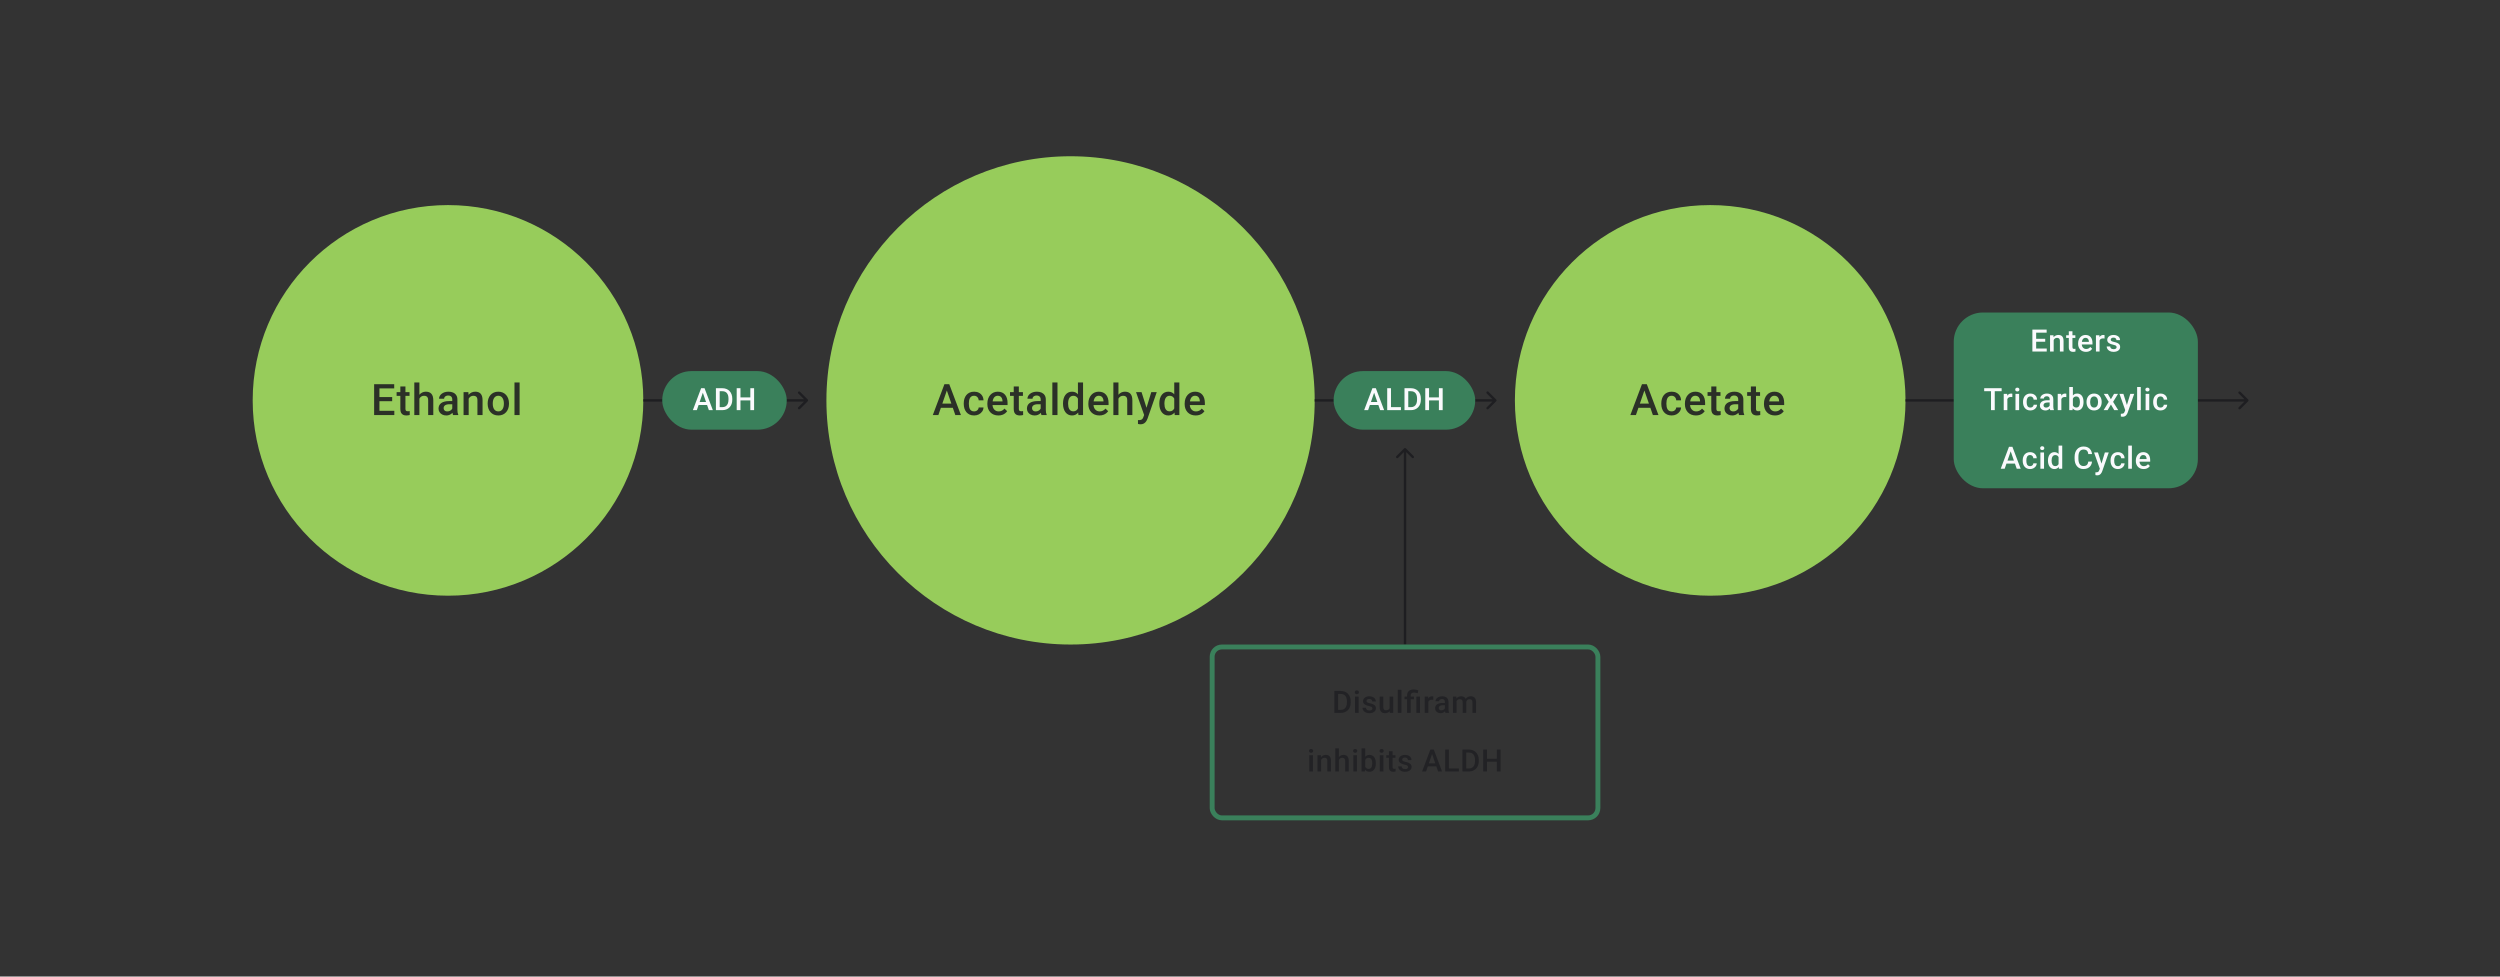
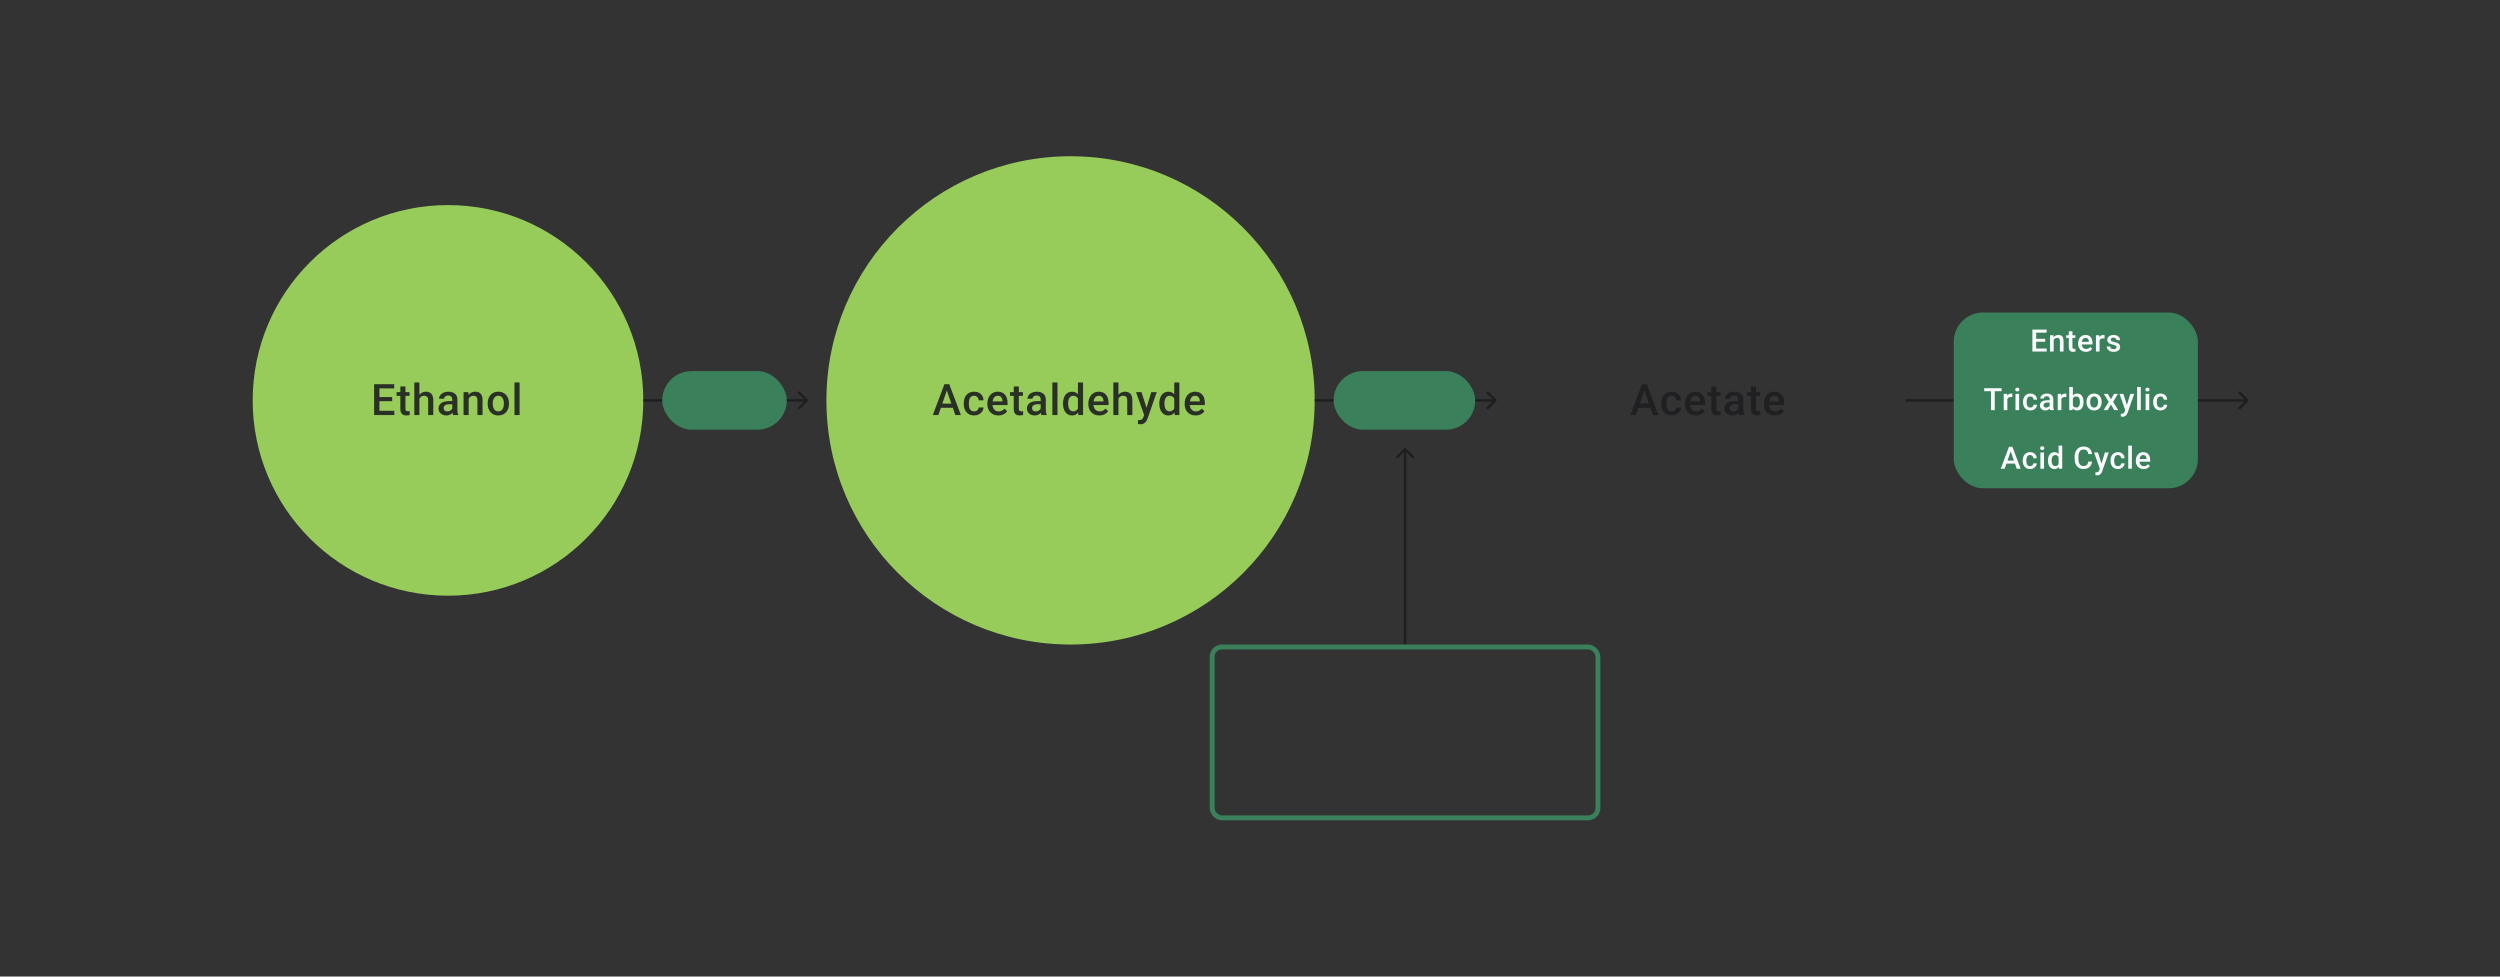
<svg xmlns="http://www.w3.org/2000/svg" width="1024" height="400" viewBox="0 0 1024 400" fill="none">
  <rect x="0" y="0" width="1024" height="400" fill="#333333" stroke="none" />
  <circle cx="438.5" cy="164" r="100" fill="#97CC5B" />
  <circle cx="183.5" cy="164" r="80" fill="#97CC5B" />
-   <circle cx="700.5" cy="164" r="80" fill="#97CC5B" />
  <path d="M161.514 168.272V170H154.803V168.272H161.514ZM155.419 157.36V170H153.24V157.36H155.419ZM160.637 162.638V164.34H154.803V162.638H160.637ZM161.471 157.36V159.096H154.803V157.36H161.471ZM167.747 160.606V162.134H162.451V160.606H167.747ZM163.979 158.306H166.071V167.404C166.071 167.694 166.112 167.916 166.193 168.073C166.28 168.223 166.399 168.324 166.549 168.377C166.699 168.429 166.876 168.455 167.079 168.455C167.223 168.455 167.362 168.446 167.495 168.429C167.628 168.411 167.735 168.394 167.817 168.377L167.825 169.974C167.652 170.026 167.449 170.072 167.217 170.113C166.992 170.153 166.731 170.174 166.436 170.174C165.956 170.174 165.53 170.09 165.16 169.922C164.79 169.748 164.5 169.468 164.292 169.08C164.083 168.692 163.979 168.177 163.979 167.534V158.306ZM171.784 156.665V170H169.7V156.665H171.784ZM171.419 164.956L170.742 164.947C170.748 164.299 170.837 163.7 171.011 163.15C171.19 162.6 171.439 162.123 171.758 161.718C172.082 161.307 172.47 160.991 172.921 160.771C173.372 160.546 173.873 160.433 174.423 160.433C174.886 160.433 175.303 160.496 175.673 160.624C176.049 160.751 176.373 160.957 176.645 161.24C176.917 161.518 177.123 161.883 177.262 162.334C177.406 162.78 177.479 163.324 177.479 163.966V170H175.378V163.949C175.378 163.497 175.311 163.139 175.178 162.872C175.051 162.606 174.863 162.415 174.614 162.299C174.365 162.178 174.061 162.117 173.702 162.117C173.326 162.117 172.993 162.192 172.704 162.343C172.42 162.493 172.183 162.699 171.992 162.959C171.801 163.22 171.656 163.521 171.558 163.862C171.465 164.204 171.419 164.568 171.419 164.956ZM185.249 168.116V163.636C185.249 163.301 185.188 163.011 185.066 162.768C184.945 162.525 184.759 162.337 184.511 162.204C184.268 162.071 183.961 162.004 183.59 162.004C183.249 162.004 182.954 162.062 182.705 162.178C182.456 162.294 182.262 162.45 182.123 162.647C181.984 162.843 181.915 163.066 181.915 163.315H179.831C179.831 162.945 179.921 162.586 180.1 162.239C180.28 161.891 180.54 161.582 180.882 161.31C181.223 161.038 181.631 160.824 182.106 160.667C182.58 160.511 183.113 160.433 183.703 160.433C184.409 160.433 185.034 160.551 185.578 160.789C186.128 161.026 186.559 161.385 186.872 161.865C187.19 162.34 187.35 162.936 187.35 163.654V167.83C187.35 168.258 187.378 168.643 187.436 168.984C187.5 169.32 187.59 169.612 187.705 169.861V170H185.561C185.463 169.774 185.385 169.488 185.327 169.141C185.275 168.787 185.249 168.446 185.249 168.116ZM185.552 164.287L185.57 165.581H184.068C183.68 165.581 183.339 165.619 183.043 165.694C182.748 165.763 182.502 165.868 182.305 166.006C182.109 166.145 181.961 166.313 181.863 166.51C181.764 166.707 181.715 166.93 181.715 167.178C181.715 167.427 181.773 167.656 181.889 167.864C182.005 168.067 182.172 168.226 182.392 168.342C182.618 168.458 182.89 168.515 183.208 168.515C183.637 168.515 184.01 168.429 184.328 168.255C184.652 168.076 184.907 167.859 185.092 167.604C185.277 167.343 185.376 167.097 185.387 166.866L186.065 167.795C185.995 168.032 185.877 168.287 185.709 168.559C185.541 168.831 185.321 169.091 185.049 169.34C184.783 169.583 184.461 169.783 184.085 169.939C183.715 170.095 183.286 170.174 182.8 170.174C182.187 170.174 181.64 170.052 181.159 169.809C180.679 169.56 180.303 169.227 180.031 168.811C179.759 168.388 179.623 167.911 179.623 167.378C179.623 166.88 179.715 166.441 179.901 166.059C180.092 165.671 180.369 165.347 180.734 165.086C181.105 164.826 181.556 164.629 182.088 164.496C182.621 164.357 183.229 164.287 183.912 164.287H185.552ZM191.968 162.612V170H189.876V160.606H191.846L191.968 162.612ZM191.594 164.956L190.917 164.947C190.923 164.282 191.016 163.671 191.195 163.115C191.38 162.56 191.635 162.082 191.959 161.683C192.289 161.284 192.683 160.977 193.14 160.763C193.597 160.543 194.106 160.433 194.668 160.433C195.119 160.433 195.527 160.496 195.892 160.624C196.262 160.745 196.578 160.945 196.838 161.223C197.104 161.501 197.307 161.862 197.446 162.308C197.585 162.748 197.654 163.289 197.654 163.932V170H195.553V163.923C195.553 163.471 195.487 163.115 195.354 162.855C195.226 162.589 195.038 162.401 194.789 162.291C194.546 162.175 194.242 162.117 193.878 162.117C193.519 162.117 193.198 162.192 192.914 162.343C192.63 162.493 192.39 162.699 192.194 162.959C192.003 163.22 191.855 163.521 191.751 163.862C191.647 164.204 191.594 164.568 191.594 164.956ZM199.746 165.407V165.208C199.746 164.531 199.845 163.903 200.041 163.324C200.238 162.739 200.522 162.233 200.892 161.805C201.268 161.37 201.726 161.035 202.264 160.797C202.808 160.554 203.421 160.433 204.104 160.433C204.793 160.433 205.407 160.554 205.945 160.797C206.489 161.035 206.949 161.37 207.325 161.805C207.701 162.233 207.988 162.739 208.185 163.324C208.382 163.903 208.48 164.531 208.48 165.208V165.407C208.48 166.085 208.382 166.713 208.185 167.291C207.988 167.87 207.701 168.377 207.325 168.811C206.949 169.239 206.492 169.575 205.954 169.818C205.415 170.055 204.805 170.174 204.122 170.174C203.433 170.174 202.817 170.055 202.273 169.818C201.734 169.575 201.277 169.239 200.901 168.811C200.525 168.377 200.238 167.87 200.041 167.291C199.845 166.713 199.746 166.085 199.746 165.407ZM201.838 165.208V165.407C201.838 165.83 201.882 166.229 201.969 166.605C202.056 166.982 202.192 167.312 202.377 167.595C202.562 167.879 202.799 168.102 203.089 168.264C203.378 168.426 203.722 168.507 204.122 168.507C204.51 168.507 204.845 168.426 205.129 168.264C205.418 168.102 205.655 167.879 205.841 167.595C206.026 167.312 206.162 166.982 206.249 166.605C206.341 166.229 206.388 165.83 206.388 165.407V165.208C206.388 164.791 206.341 164.397 206.249 164.027C206.162 163.651 206.023 163.318 205.832 163.029C205.647 162.739 205.41 162.514 205.12 162.351C204.837 162.184 204.498 162.1 204.104 162.1C203.711 162.1 203.369 162.184 203.08 162.351C202.796 162.514 202.562 162.739 202.377 163.029C202.192 163.318 202.056 163.651 201.969 164.027C201.882 164.397 201.838 164.791 201.838 165.208ZM212.829 156.665V170H210.728V156.665H212.829Z" fill="#1E1E21" fill-opacity="0.89" />
  <path d="M388.139 159.044L384.362 170H382.079L386.837 157.36H388.295L388.139 159.044ZM391.299 170L387.514 159.044L387.349 157.36H388.816L393.591 170H391.299ZM391.117 165.312V167.04H384.241V165.312H391.117ZM398.991 168.507C399.332 168.507 399.639 168.44 399.911 168.307C400.189 168.168 400.412 167.977 400.579 167.734C400.753 167.491 400.848 167.21 400.866 166.892H402.837C402.825 167.5 402.646 168.052 402.298 168.55C401.951 169.048 401.491 169.444 400.918 169.74C400.345 170.029 399.711 170.174 399.017 170.174C398.299 170.174 397.674 170.052 397.141 169.809C396.609 169.56 396.166 169.219 395.813 168.785C395.46 168.35 395.194 167.85 395.014 167.283C394.841 166.715 394.754 166.108 394.754 165.46V165.156C394.754 164.507 394.841 163.9 395.014 163.332C395.194 162.76 395.46 162.256 395.813 161.822C396.166 161.388 396.609 161.049 397.141 160.806C397.674 160.557 398.296 160.433 399.008 160.433C399.76 160.433 400.42 160.583 400.987 160.884C401.555 161.179 402 161.593 402.324 162.126C402.654 162.652 402.825 163.266 402.837 163.966H400.866C400.848 163.619 400.762 163.306 400.605 163.029C400.455 162.745 400.241 162.519 399.963 162.351C399.691 162.184 399.364 162.1 398.982 162.1C398.559 162.1 398.209 162.187 397.931 162.36C397.654 162.528 397.437 162.76 397.28 163.055C397.124 163.344 397.011 163.671 396.942 164.036C396.878 164.395 396.846 164.768 396.846 165.156V165.46C396.846 165.847 396.878 166.223 396.942 166.588C397.005 166.953 397.115 167.28 397.272 167.569C397.434 167.853 397.654 168.081 397.931 168.255C398.209 168.423 398.562 168.507 398.991 168.507ZM408.939 170.174C408.245 170.174 407.617 170.061 407.056 169.835C406.5 169.604 406.025 169.282 405.632 168.871C405.244 168.46 404.946 167.977 404.738 167.422C404.529 166.866 404.425 166.267 404.425 165.624V165.277C404.425 164.542 404.532 163.877 404.746 163.28C404.96 162.684 405.258 162.175 405.64 161.752C406.022 161.324 406.474 160.997 406.995 160.771C407.516 160.546 408.08 160.433 408.688 160.433C409.359 160.433 409.946 160.546 410.45 160.771C410.954 160.997 411.37 161.315 411.7 161.726C412.036 162.132 412.285 162.615 412.447 163.176C412.615 163.738 412.699 164.357 412.699 165.034V165.928H405.441V164.426H410.632V164.261C410.621 163.885 410.546 163.532 410.407 163.202C410.273 162.872 410.068 162.606 409.79 162.404C409.512 162.201 409.142 162.1 408.679 162.1C408.332 162.1 408.022 162.175 407.75 162.325C407.484 162.47 407.261 162.681 407.082 162.959C406.902 163.237 406.763 163.573 406.665 163.966C406.572 164.354 406.526 164.791 406.526 165.277V165.624C406.526 166.035 406.581 166.417 406.691 166.77C406.807 167.118 406.974 167.422 407.194 167.682C407.414 167.942 407.681 168.148 407.993 168.298C408.306 168.443 408.662 168.515 409.061 168.515C409.564 168.515 410.013 168.414 410.407 168.212C410.8 168.009 411.142 167.723 411.431 167.352L412.534 168.42C412.331 168.715 412.068 168.999 411.744 169.271C411.419 169.537 411.023 169.754 410.554 169.922C410.091 170.09 409.553 170.174 408.939 170.174ZM418.992 160.606V162.134H413.697V160.606H418.992ZM415.225 158.306H417.317V167.404C417.317 167.694 417.357 167.916 417.438 168.073C417.525 168.223 417.644 168.324 417.794 168.377C417.945 168.429 418.121 168.455 418.324 168.455C418.469 168.455 418.608 168.446 418.741 168.429C418.874 168.411 418.981 168.394 419.062 168.377L419.071 169.974C418.897 170.026 418.694 170.072 418.463 170.113C418.237 170.153 417.977 170.174 417.681 170.174C417.201 170.174 416.776 170.09 416.405 169.922C416.035 169.748 415.745 169.468 415.537 169.08C415.329 168.692 415.225 168.177 415.225 167.534V158.306ZM426.259 168.116V163.636C426.259 163.301 426.198 163.011 426.076 162.768C425.955 162.525 425.77 162.337 425.521 162.204C425.278 162.071 424.971 162.004 424.6 162.004C424.259 162.004 423.964 162.062 423.715 162.178C423.466 162.294 423.272 162.45 423.133 162.647C422.994 162.843 422.925 163.066 422.925 163.315H420.841C420.841 162.945 420.931 162.586 421.11 162.239C421.29 161.891 421.55 161.582 421.892 161.31C422.233 161.038 422.641 160.824 423.116 160.667C423.59 160.511 424.123 160.433 424.713 160.433C425.419 160.433 426.044 160.551 426.589 160.789C427.138 161.026 427.57 161.385 427.882 161.865C428.2 162.34 428.36 162.936 428.36 163.654V167.83C428.36 168.258 428.388 168.643 428.446 168.984C428.51 169.32 428.6 169.612 428.716 169.861V170H426.571C426.473 169.774 426.395 169.488 426.337 169.141C426.285 168.787 426.259 168.446 426.259 168.116ZM426.562 164.287L426.58 165.581H425.078C424.69 165.581 424.349 165.619 424.053 165.694C423.758 165.763 423.512 165.868 423.316 166.006C423.119 166.145 422.971 166.313 422.873 166.51C422.774 166.707 422.725 166.93 422.725 167.178C422.725 167.427 422.783 167.656 422.899 167.864C423.015 168.067 423.182 168.226 423.402 168.342C423.628 168.458 423.9 168.515 424.218 168.515C424.647 168.515 425.02 168.429 425.338 168.255C425.662 168.076 425.917 167.859 426.102 167.604C426.288 167.343 426.386 167.097 426.398 166.866L427.075 167.795C427.005 168.032 426.887 168.287 426.719 168.559C426.551 168.831 426.331 169.091 426.059 169.34C425.793 169.583 425.471 169.783 425.095 169.939C424.725 170.095 424.297 170.174 423.81 170.174C423.197 170.174 422.65 170.052 422.17 169.809C421.689 169.56 421.313 169.227 421.041 168.811C420.769 168.388 420.633 167.911 420.633 167.378C420.633 166.88 420.726 166.441 420.911 166.059C421.102 165.671 421.38 165.347 421.744 165.086C422.115 164.826 422.566 164.629 423.098 164.496C423.631 164.357 424.239 164.287 424.922 164.287H426.562ZM433.143 156.665V170H431.042V156.665H433.143ZM441.52 168.055V156.665H443.621V170H441.72L441.52 168.055ZM435.408 165.407V165.225C435.408 164.513 435.492 163.865 435.66 163.28C435.828 162.69 436.071 162.184 436.389 161.761C436.708 161.333 437.095 161.006 437.553 160.78C438.01 160.549 438.525 160.433 439.098 160.433C439.665 160.433 440.163 160.543 440.591 160.763C441.02 160.983 441.384 161.298 441.685 161.709C441.986 162.114 442.226 162.6 442.406 163.168C442.585 163.729 442.713 164.354 442.788 165.043V165.624C442.713 166.296 442.585 166.909 442.406 167.465C442.226 168.021 441.986 168.501 441.685 168.906C441.384 169.311 441.017 169.624 440.583 169.844C440.154 170.064 439.654 170.174 439.081 170.174C438.513 170.174 438.001 170.055 437.544 169.818C437.093 169.58 436.708 169.248 436.389 168.819C436.071 168.391 435.828 167.887 435.66 167.309C435.492 166.724 435.408 166.09 435.408 165.407ZM437.501 165.225V165.407C437.501 165.836 437.538 166.235 437.613 166.605C437.695 166.976 437.819 167.303 437.987 167.587C438.155 167.864 438.372 168.084 438.638 168.246C438.91 168.403 439.234 168.481 439.61 168.481C440.085 168.481 440.476 168.377 440.782 168.168C441.089 167.96 441.329 167.679 441.503 167.326C441.682 166.967 441.804 166.568 441.867 166.128V164.557C441.833 164.215 441.76 163.897 441.65 163.602C441.546 163.306 441.404 163.049 441.225 162.829C441.046 162.603 440.823 162.43 440.557 162.308C440.296 162.181 439.986 162.117 439.628 162.117C439.246 162.117 438.922 162.198 438.655 162.36C438.389 162.522 438.169 162.745 437.995 163.029C437.828 163.312 437.703 163.642 437.622 164.018C437.541 164.395 437.501 164.797 437.501 165.225ZM450.306 170.174C449.611 170.174 448.983 170.061 448.422 169.835C447.866 169.604 447.392 169.282 446.998 168.871C446.61 168.46 446.312 167.977 446.104 167.422C445.895 166.866 445.791 166.267 445.791 165.624V165.277C445.791 164.542 445.898 163.877 446.112 163.28C446.327 162.684 446.625 162.175 447.007 161.752C447.389 161.324 447.84 160.997 448.361 160.771C448.882 160.546 449.446 160.433 450.054 160.433C450.725 160.433 451.313 160.546 451.816 160.771C452.32 160.997 452.737 161.315 453.066 161.726C453.402 162.132 453.651 162.615 453.813 163.176C453.981 163.738 454.065 164.357 454.065 165.034V165.928H446.807V164.426H451.999V164.261C451.987 163.885 451.912 163.532 451.773 163.202C451.64 162.872 451.434 162.606 451.157 162.404C450.879 162.201 450.508 162.1 450.045 162.1C449.698 162.1 449.388 162.175 449.116 162.325C448.85 162.47 448.627 162.681 448.448 162.959C448.268 163.237 448.13 163.573 448.031 163.966C447.939 164.354 447.892 164.791 447.892 165.277V165.624C447.892 166.035 447.947 166.417 448.057 166.77C448.173 167.118 448.341 167.422 448.561 167.682C448.781 167.942 449.047 168.148 449.359 168.298C449.672 168.443 450.028 168.515 450.427 168.515C450.931 168.515 451.379 168.414 451.773 168.212C452.166 168.009 452.508 167.723 452.797 167.352L453.9 168.42C453.697 168.715 453.434 168.999 453.11 169.271C452.786 169.537 452.389 169.754 451.92 169.922C451.457 170.09 450.919 170.174 450.306 170.174ZM458.119 156.665V170H456.035V156.665H458.119ZM457.754 164.956L457.077 164.947C457.083 164.299 457.173 163.7 457.346 163.15C457.526 162.6 457.774 162.123 458.093 161.718C458.417 161.307 458.805 160.991 459.256 160.771C459.708 160.546 460.208 160.433 460.758 160.433C461.221 160.433 461.638 160.496 462.008 160.624C462.384 160.751 462.709 160.957 462.981 161.24C463.253 161.518 463.458 161.883 463.597 162.334C463.742 162.78 463.814 163.324 463.814 163.966V170H461.713V163.949C461.713 163.497 461.646 163.139 461.513 162.872C461.386 162.606 461.198 162.415 460.949 162.299C460.7 162.178 460.396 162.117 460.037 162.117C459.661 162.117 459.328 162.192 459.039 162.343C458.755 162.493 458.518 162.699 458.327 162.959C458.136 163.22 457.991 163.521 457.893 163.862C457.801 164.204 457.754 164.568 457.754 164.956ZM469.014 168.976L471.566 160.606H473.806L470.038 171.432C469.952 171.664 469.839 171.916 469.7 172.188C469.561 172.46 469.379 172.717 469.153 172.96C468.933 173.209 468.658 173.409 468.328 173.559C467.998 173.716 467.599 173.794 467.13 173.794C466.945 173.794 466.765 173.777 466.592 173.742C466.424 173.713 466.265 173.681 466.114 173.646L466.106 172.049C466.163 172.055 466.233 172.06 466.314 172.066C466.401 172.072 466.47 172.075 466.522 172.075C466.87 172.075 467.159 172.032 467.39 171.945C467.622 171.864 467.81 171.731 467.955 171.545C468.105 171.36 468.233 171.111 468.337 170.799L469.014 168.976ZM467.573 160.606L469.804 167.639L470.177 169.844L468.727 170.217L465.316 160.606H467.573ZM480.968 168.055V156.665H483.069V170H481.168L480.968 168.055ZM474.856 165.407V165.225C474.856 164.513 474.94 163.865 475.108 163.28C475.276 162.69 475.519 162.184 475.837 161.761C476.156 161.333 476.543 161.006 477.001 160.78C477.458 160.549 477.973 160.433 478.546 160.433C479.113 160.433 479.611 160.543 480.039 160.763C480.468 160.983 480.832 161.298 481.133 161.709C481.434 162.114 481.674 162.6 481.854 163.168C482.033 163.729 482.161 164.354 482.236 165.043V165.624C482.161 166.296 482.033 166.909 481.854 167.465C481.674 168.021 481.434 168.501 481.133 168.906C480.832 169.311 480.465 169.624 480.031 169.844C479.602 170.064 479.102 170.174 478.529 170.174C477.961 170.174 477.449 170.055 476.992 169.818C476.541 169.58 476.156 169.248 475.837 168.819C475.519 168.391 475.276 167.887 475.108 167.309C474.94 166.724 474.856 166.09 474.856 165.407ZM476.949 165.225V165.407C476.949 165.836 476.986 166.235 477.061 166.605C477.143 166.976 477.267 167.303 477.435 167.587C477.603 167.864 477.82 168.084 478.086 168.246C478.358 168.403 478.682 168.481 479.058 168.481C479.533 168.481 479.924 168.377 480.23 168.168C480.537 167.96 480.777 167.679 480.951 167.326C481.13 166.967 481.252 166.568 481.315 166.128V164.557C481.281 164.215 481.208 163.897 481.098 163.602C480.994 163.306 480.852 163.049 480.673 162.829C480.494 162.603 480.271 162.43 480.005 162.308C479.744 162.181 479.434 162.117 479.076 162.117C478.694 162.117 478.37 162.198 478.103 162.36C477.837 162.522 477.617 162.745 477.443 163.029C477.276 163.312 477.151 163.642 477.07 164.018C476.989 164.395 476.949 164.797 476.949 165.225ZM489.754 170.174C489.059 170.174 488.431 170.061 487.87 169.835C487.314 169.604 486.84 169.282 486.446 168.871C486.058 168.46 485.76 167.977 485.552 167.422C485.343 166.866 485.239 166.267 485.239 165.624V165.277C485.239 164.542 485.346 163.877 485.56 163.28C485.775 162.684 486.073 162.175 486.455 161.752C486.837 161.324 487.288 160.997 487.809 160.771C488.33 160.546 488.894 160.433 489.502 160.433C490.173 160.433 490.761 160.546 491.264 160.771C491.768 160.997 492.185 161.315 492.514 161.726C492.85 162.132 493.099 162.615 493.261 163.176C493.429 163.738 493.513 164.357 493.513 165.034V165.928H486.255V164.426H491.447V164.261C491.435 163.885 491.36 163.532 491.221 163.202C491.088 162.872 490.882 162.606 490.604 162.404C490.327 162.201 489.956 162.1 489.493 162.1C489.146 162.1 488.836 162.175 488.564 162.325C488.298 162.47 488.075 162.681 487.896 162.959C487.716 163.237 487.577 163.573 487.479 163.966C487.386 164.354 487.34 164.791 487.34 165.277V165.624C487.34 166.035 487.395 166.417 487.505 166.77C487.621 167.118 487.789 167.422 488.009 167.682C488.229 167.942 488.495 168.148 488.807 168.298C489.12 168.443 489.476 168.515 489.875 168.515C490.379 168.515 490.827 168.414 491.221 168.212C491.614 168.009 491.956 167.723 492.245 167.352L493.348 168.42C493.145 168.715 492.882 168.999 492.558 169.271C492.234 169.537 491.837 169.754 491.368 169.922C490.905 170.09 490.367 170.174 489.754 170.174Z" fill="#1E1E21" fill-opacity="0.89" />
  <path d="M673.855 159.044L670.079 170H667.796L672.553 157.36H674.012L673.855 159.044ZM677.016 170L673.23 159.044L673.065 157.36H674.533L679.308 170H677.016ZM676.833 165.312V167.04H669.957V165.312H676.833ZM684.707 168.507C685.049 168.507 685.355 168.44 685.627 168.307C685.905 168.168 686.128 167.977 686.296 167.734C686.47 167.491 686.565 167.21 686.582 166.892H688.553C688.542 167.5 688.362 168.052 688.015 168.55C687.668 169.048 687.207 169.444 686.635 169.74C686.062 170.029 685.428 170.174 684.733 170.174C684.016 170.174 683.39 170.052 682.858 169.809C682.326 169.56 681.883 169.219 681.53 168.785C681.177 168.35 680.91 167.85 680.731 167.283C680.557 166.715 680.471 166.108 680.471 165.46V165.156C680.471 164.507 680.557 163.9 680.731 163.332C680.91 162.76 681.177 162.256 681.53 161.822C681.883 161.388 682.326 161.049 682.858 160.806C683.39 160.557 684.013 160.433 684.725 160.433C685.477 160.433 686.137 160.583 686.704 160.884C687.271 161.179 687.717 161.593 688.041 162.126C688.371 162.652 688.542 163.266 688.553 163.966H686.582C686.565 163.619 686.478 163.306 686.322 163.029C686.171 162.745 685.957 162.519 685.68 162.351C685.407 162.184 685.08 162.1 684.698 162.1C684.276 162.1 683.926 162.187 683.648 162.36C683.37 162.528 683.153 162.76 682.997 163.055C682.841 163.344 682.728 163.671 682.658 164.036C682.595 164.395 682.563 164.768 682.563 165.156V165.46C682.563 165.847 682.595 166.223 682.658 166.588C682.722 166.953 682.832 167.28 682.988 167.569C683.15 167.853 683.37 168.081 683.648 168.255C683.926 168.423 684.279 168.507 684.707 168.507ZM694.656 170.174C693.961 170.174 693.333 170.061 692.772 169.835C692.216 169.604 691.742 169.282 691.348 168.871C690.961 168.46 690.662 167.977 690.454 167.422C690.246 166.866 690.142 166.267 690.142 165.624V165.277C690.142 164.542 690.249 163.877 690.463 163.28C690.677 162.684 690.975 162.175 691.357 161.752C691.739 161.324 692.19 160.997 692.711 160.771C693.232 160.546 693.797 160.433 694.404 160.433C695.076 160.433 695.663 160.546 696.167 160.771C696.67 160.997 697.087 161.315 697.417 161.726C697.752 162.132 698.001 162.615 698.163 163.176C698.331 163.738 698.415 164.357 698.415 165.034V165.928H691.157V164.426H696.349V164.261C696.337 163.885 696.262 163.532 696.123 163.202C695.99 162.872 695.785 162.606 695.507 162.404C695.229 162.201 694.859 162.1 694.396 162.1C694.048 162.1 693.739 162.175 693.467 162.325C693.2 162.47 692.978 162.681 692.798 162.959C692.619 163.237 692.48 163.573 692.381 163.966C692.289 164.354 692.242 164.791 692.242 165.277V165.624C692.242 166.035 692.297 166.417 692.407 166.77C692.523 167.118 692.691 167.422 692.911 167.682C693.131 167.942 693.397 168.148 693.71 168.298C694.022 168.443 694.378 168.515 694.778 168.515C695.281 168.515 695.73 168.414 696.123 168.212C696.517 168.009 696.858 167.723 697.148 167.352L698.25 168.42C698.048 168.715 697.784 168.999 697.46 169.271C697.136 169.537 696.74 169.754 696.271 169.922C695.808 170.09 695.269 170.174 694.656 170.174ZM704.709 160.606V162.134H699.413V160.606H704.709ZM700.941 158.306H703.033V167.404C703.033 167.694 703.074 167.916 703.155 168.073C703.242 168.223 703.36 168.324 703.511 168.377C703.661 168.429 703.838 168.455 704.04 168.455C704.185 168.455 704.324 168.446 704.457 168.429C704.59 168.411 704.697 168.394 704.778 168.377L704.787 169.974C704.613 170.026 704.411 170.072 704.179 170.113C703.954 170.153 703.693 170.174 703.398 170.174C702.918 170.174 702.492 170.09 702.122 169.922C701.751 169.748 701.462 169.468 701.254 169.08C701.045 168.692 700.941 168.177 700.941 167.534V158.306ZM711.975 168.116V163.636C711.975 163.301 711.914 163.011 711.793 162.768C711.671 162.525 711.486 162.337 711.237 162.204C710.994 162.071 710.687 162.004 710.317 162.004C709.975 162.004 709.68 162.062 709.431 162.178C709.183 162.294 708.989 162.45 708.85 162.647C708.711 162.843 708.641 163.066 708.641 163.315H706.558C706.558 162.945 706.648 162.586 706.827 162.239C707.006 161.891 707.267 161.582 707.608 161.31C707.95 161.038 708.358 160.824 708.832 160.667C709.307 160.511 709.839 160.433 710.43 160.433C711.136 160.433 711.761 160.551 712.305 160.789C712.855 161.026 713.286 161.385 713.599 161.865C713.917 162.34 714.076 162.936 714.076 163.654V167.83C714.076 168.258 714.105 168.643 714.163 168.984C714.227 169.32 714.316 169.612 714.432 169.861V170H712.288C712.189 169.774 712.111 169.488 712.053 169.141C712.001 168.787 711.975 168.446 711.975 168.116ZM712.279 164.287L712.296 165.581H710.794C710.407 165.581 710.065 165.619 709.77 165.694C709.475 165.763 709.229 165.868 709.032 166.006C708.835 166.145 708.688 166.313 708.589 166.51C708.491 166.707 708.442 166.93 708.442 167.178C708.442 167.427 708.5 167.656 708.615 167.864C708.731 168.067 708.899 168.226 709.119 168.342C709.345 168.458 709.617 168.515 709.935 168.515C710.363 168.515 710.737 168.429 711.055 168.255C711.379 168.076 711.634 167.859 711.819 167.604C712.004 167.343 712.102 167.097 712.114 166.866L712.791 167.795C712.722 168.032 712.603 168.287 712.435 168.559C712.267 168.831 712.048 169.091 711.775 169.34C711.509 169.583 711.188 169.783 710.812 169.939C710.441 170.095 710.013 170.174 709.527 170.174C708.913 170.174 708.366 170.052 707.886 169.809C707.406 169.56 707.03 169.227 706.758 168.811C706.485 168.388 706.349 167.911 706.349 167.378C706.349 166.88 706.442 166.441 706.627 166.059C706.818 165.671 707.096 165.347 707.461 165.086C707.831 164.826 708.283 164.629 708.815 164.496C709.348 164.357 709.955 164.287 710.638 164.287H712.279ZM720.926 160.606V162.134H715.63V160.606H720.926ZM717.158 158.306H719.25V167.404C719.25 167.694 719.291 167.916 719.372 168.073C719.458 168.223 719.577 168.324 719.728 168.377C719.878 168.429 720.055 168.455 720.257 168.455C720.402 168.455 720.541 168.446 720.674 168.429C720.807 168.411 720.914 168.394 720.995 168.377L721.004 169.974C720.83 170.026 720.628 170.072 720.396 170.113C720.17 170.153 719.91 170.174 719.615 170.174C719.134 170.174 718.709 170.09 718.338 169.922C717.968 169.748 717.679 169.468 717.47 169.08C717.262 168.692 717.158 168.177 717.158 167.534V158.306ZM727.037 170.174C726.343 170.174 725.715 170.061 725.153 169.835C724.598 169.604 724.123 169.282 723.729 168.871C723.342 168.46 723.044 167.977 722.835 167.422C722.627 166.866 722.523 166.267 722.523 165.624V165.277C722.523 164.542 722.63 163.877 722.844 163.28C723.058 162.684 723.356 162.175 723.738 161.752C724.12 161.324 724.572 160.997 725.092 160.771C725.613 160.546 726.178 160.433 726.785 160.433C727.457 160.433 728.044 160.546 728.548 160.771C729.051 160.997 729.468 161.315 729.798 161.726C730.134 162.132 730.382 162.615 730.545 163.176C730.712 163.738 730.796 164.357 730.796 165.034V165.928H723.538V164.426H728.73V164.261C728.718 163.885 728.643 163.532 728.504 163.202C728.371 162.872 728.166 162.606 727.888 162.404C727.61 162.201 727.24 162.1 726.777 162.1C726.429 162.1 726.12 162.175 725.848 162.325C725.582 162.47 725.359 162.681 725.179 162.959C725 163.237 724.861 163.573 724.763 163.966C724.67 164.354 724.624 164.791 724.624 165.277V165.624C724.624 166.035 724.679 166.417 724.789 166.77C724.904 167.118 725.072 167.422 725.292 167.682C725.512 167.942 725.778 168.148 726.091 168.298C726.403 168.443 726.759 168.515 727.159 168.515C727.662 168.515 728.111 168.414 728.504 168.212C728.898 168.009 729.239 167.723 729.529 167.352L730.631 168.42C730.429 168.715 730.165 168.999 729.841 169.271C729.517 169.537 729.121 169.754 728.652 169.922C728.189 170.09 727.651 170.174 727.037 170.174Z" fill="#1E1E21" fill-opacity="0.89" />
  <path d="M330.854 164.354C331.049 164.158 331.049 163.842 330.854 163.646L327.672 160.464C327.476 160.269 327.16 160.269 326.964 160.464C326.769 160.66 326.769 160.976 326.964 161.172L329.793 164L326.964 166.828C326.769 167.024 326.769 167.34 326.964 167.536C327.16 167.731 327.476 167.731 327.672 167.536L330.854 164.354ZM263.5 164.5H330.5V163.5H263.5V164.5Z" fill="#1E1E21" />
  <path d="M612.854 164.354C613.049 164.158 613.049 163.842 612.854 163.646L609.672 160.464C609.476 160.269 609.16 160.269 608.964 160.464C608.769 160.66 608.769 160.976 608.964 161.172L611.793 164L608.964 166.828C608.769 167.024 608.769 167.34 608.964 167.536C609.16 167.731 609.476 167.731 609.672 167.536L612.854 164.354ZM538.5 164.5H612.5V163.5H538.5V164.5Z" fill="#1E1E21" />
  <path d="M575.854 183.646C575.658 183.451 575.342 183.451 575.146 183.646L571.964 186.828C571.769 187.024 571.769 187.34 571.964 187.536C572.16 187.731 572.476 187.731 572.672 187.536L575.5 184.707L578.328 187.536C578.524 187.731 578.84 187.731 579.036 187.536C579.231 187.34 579.231 187.024 579.036 186.828L575.854 183.646ZM576 264V184H575V264H576Z" fill="#1E1E21" />
  <path d="M920.854 164.354C921.049 164.158 921.049 163.842 920.854 163.646L917.672 160.464C917.476 160.269 917.16 160.269 916.964 160.464C916.769 160.66 916.769 160.976 916.964 161.172L919.793 164L916.964 166.828C916.769 167.024 916.769 167.34 916.964 167.536C917.16 167.731 917.476 167.731 917.672 167.536L920.854 164.354ZM780.5 164.5H920.5V163.5H780.5V164.5Z" fill="#1E1E21" />
  <rect x="271.25" y="152" width="51" height="24" rx="12" fill="#3A805B" />
-   <path d="M288.103 160.211L285.419 168H283.795L287.178 159.014H288.215L288.103 160.211ZM290.35 168L287.659 160.211L287.542 159.014H288.585L291.979 168H290.35ZM290.22 164.667V165.895H285.332V164.667H290.22ZM295.849 168H293.929L293.942 166.772H295.849C296.404 166.772 296.869 166.65 297.244 166.408C297.622 166.165 297.906 165.817 298.095 165.365C298.289 164.912 298.386 164.373 298.386 163.748V163.26C298.386 162.774 298.33 162.345 298.219 161.97C298.112 161.596 297.951 161.281 297.737 161.026C297.528 160.771 297.268 160.577 296.96 160.446C296.655 160.314 296.304 160.248 295.904 160.248H293.892V159.014H295.904C296.501 159.014 297.046 159.115 297.54 159.316C298.034 159.514 298.46 159.8 298.818 160.174C299.18 160.548 299.457 160.997 299.651 161.52C299.844 162.042 299.941 162.626 299.941 163.272V163.748C299.941 164.394 299.844 164.978 299.651 165.5C299.457 166.023 299.18 166.471 298.818 166.846C298.455 167.216 298.023 167.502 297.521 167.704C297.024 167.901 296.466 168 295.849 168ZM294.787 159.014V168H293.238V159.014H294.787ZM307.686 162.766V163.994H302.915V162.766H307.686ZM303.298 159.014V168H301.749V159.014H303.298ZM308.877 159.014V168H307.335V159.014H308.877Z" fill="#FAFAFD" />
  <rect x="546.25" y="152" width="58" height="24" rx="12" fill="#3A805B" />
-   <path d="M563.064 160.211L560.379 168H558.756L562.138 159.014H563.175L563.064 160.211ZM565.311 168L562.62 160.211L562.502 159.014H563.545L566.94 168H565.311ZM565.181 164.667V165.895H560.293V164.667H565.181ZM573.828 166.772V168H569.316V166.772H573.828ZM569.748 159.014V168H568.199V159.014H569.748ZM577.888 168H575.969L575.981 166.772H577.888C578.444 166.772 578.909 166.65 579.283 166.408C579.662 166.165 579.946 165.817 580.135 165.365C580.328 164.912 580.425 164.373 580.425 163.748V163.26C580.425 162.774 580.369 162.345 580.258 161.97C580.151 161.596 579.991 161.281 579.777 161.026C579.567 160.771 579.308 160.577 578.999 160.446C578.695 160.314 578.343 160.248 577.944 160.248H575.932V159.014H577.944C578.541 159.014 579.086 159.115 579.579 159.316C580.073 159.514 580.499 159.8 580.857 160.174C581.219 160.548 581.497 160.997 581.69 161.52C581.884 162.042 581.98 162.626 581.98 163.272V163.748C581.98 164.394 581.884 164.978 581.69 165.5C581.497 166.023 581.219 166.471 580.857 166.846C580.495 167.216 580.063 167.502 579.561 167.704C579.063 167.901 578.506 168 577.888 168ZM576.827 159.014V168H575.278V159.014H576.827ZM589.726 162.766V163.994H584.955V162.766H589.726ZM585.338 159.014V168H583.788V159.014H585.338ZM590.917 159.014V168H589.374V159.014H590.917Z" fill="#FAFAFD" />
  <rect x="800.25" y="128" width="100" height="72" rx="12" fill="#3A805B" />
  <path d="M838.342 142.772V144H833.571V142.772H838.342ZM834.009 135.014V144H832.46V135.014H834.009ZM837.719 138.766V139.976H833.571V138.766H837.719ZM838.311 135.014V136.248H833.571V135.014H838.311ZM841.187 138.748V144H839.7V137.322H841.101L841.187 138.748ZM840.922 140.414L840.44 140.408C840.444 139.935 840.51 139.501 840.638 139.106C840.769 138.711 840.95 138.371 841.181 138.087C841.415 137.803 841.695 137.585 842.02 137.433C842.345 137.277 842.707 137.199 843.106 137.199C843.427 137.199 843.717 137.244 843.977 137.334C844.24 137.421 844.464 137.563 844.649 137.76C844.839 137.958 844.983 138.215 845.081 138.532C845.18 138.844 845.23 139.229 845.23 139.686V144H843.736V139.68C843.736 139.359 843.689 139.106 843.594 138.921C843.503 138.731 843.37 138.598 843.193 138.519C843.02 138.437 842.804 138.396 842.545 138.396C842.29 138.396 842.061 138.449 841.86 138.556C841.658 138.663 841.487 138.809 841.347 138.995C841.212 139.18 841.107 139.394 841.033 139.636C840.959 139.879 840.922 140.138 840.922 140.414ZM850.062 137.322V138.408H846.297V137.322H850.062ZM847.383 135.686H848.871V142.155C848.871 142.36 848.9 142.519 848.957 142.63C849.019 142.737 849.103 142.809 849.21 142.846C849.317 142.883 849.443 142.901 849.587 142.901C849.69 142.901 849.788 142.895 849.883 142.883C849.978 142.871 850.054 142.858 850.111 142.846L850.117 143.981C849.994 144.019 849.85 144.051 849.685 144.08C849.525 144.109 849.34 144.123 849.13 144.123C848.788 144.123 848.486 144.064 848.223 143.944C847.959 143.821 847.754 143.621 847.605 143.346C847.457 143.07 847.383 142.704 847.383 142.247V135.686ZM854.407 144.123C853.913 144.123 853.466 144.043 853.067 143.883C852.672 143.718 852.335 143.49 852.055 143.198C851.779 142.906 851.568 142.562 851.419 142.167C851.271 141.772 851.197 141.346 851.197 140.889V140.642C851.197 140.12 851.273 139.647 851.426 139.223C851.578 138.799 851.79 138.437 852.061 138.137C852.333 137.832 852.654 137.6 853.024 137.439C853.394 137.279 853.796 137.199 854.228 137.199C854.705 137.199 855.123 137.279 855.481 137.439C855.839 137.6 856.135 137.826 856.369 138.118C856.608 138.406 856.785 138.75 856.9 139.149C857.019 139.548 857.079 139.988 857.079 140.47V141.105H851.919V140.038H855.61V139.92C855.602 139.653 855.548 139.402 855.45 139.167C855.355 138.933 855.209 138.744 855.011 138.6C854.814 138.456 854.551 138.384 854.221 138.384C853.975 138.384 853.754 138.437 853.561 138.544C853.372 138.647 853.213 138.797 853.086 138.995C852.958 139.192 852.86 139.431 852.79 139.711C852.724 139.986 852.691 140.297 852.691 140.642V140.889C852.691 141.182 852.73 141.453 852.808 141.704C852.89 141.951 853.01 142.167 853.166 142.352C853.322 142.537 853.512 142.683 853.734 142.79C853.956 142.893 854.209 142.945 854.493 142.945C854.851 142.945 855.17 142.873 855.45 142.729C855.729 142.585 855.972 142.381 856.178 142.118L856.962 142.877C856.818 143.087 856.631 143.288 856.4 143.482C856.17 143.671 855.888 143.825 855.555 143.944C855.225 144.064 854.843 144.123 854.407 144.123ZM859.986 138.593V144H858.498V137.322H859.918L859.986 138.593ZM862.029 137.279L862.016 138.661C861.926 138.645 861.827 138.633 861.72 138.624C861.617 138.616 861.514 138.612 861.411 138.612C861.156 138.612 860.932 138.649 860.739 138.723C860.545 138.793 860.383 138.896 860.251 139.032C860.124 139.163 860.025 139.324 859.955 139.513C859.885 139.702 859.844 139.914 859.831 140.149L859.492 140.173C859.492 139.754 859.533 139.365 859.615 139.007C859.698 138.649 859.821 138.334 859.986 138.063C860.154 137.791 860.364 137.579 860.615 137.427C860.87 137.275 861.165 137.199 861.498 137.199C861.588 137.199 861.685 137.207 861.788 137.223C861.895 137.24 861.975 137.258 862.029 137.279ZM866.96 142.192C866.96 142.044 866.923 141.91 866.849 141.79C866.775 141.667 866.633 141.556 866.423 141.457C866.217 141.358 865.913 141.268 865.509 141.186C865.155 141.107 864.83 141.015 864.534 140.908C864.242 140.797 863.991 140.663 863.781 140.507C863.571 140.35 863.409 140.165 863.294 139.951C863.178 139.737 863.121 139.49 863.121 139.211C863.121 138.939 863.18 138.682 863.3 138.439C863.419 138.196 863.59 137.982 863.812 137.797C864.034 137.612 864.304 137.466 864.621 137.359C864.942 137.252 865.299 137.199 865.694 137.199C866.254 137.199 866.733 137.293 867.133 137.482C867.536 137.668 867.844 137.921 868.058 138.242C868.272 138.558 868.379 138.916 868.379 139.316H866.892C866.892 139.139 866.847 138.974 866.756 138.822C866.67 138.665 866.538 138.54 866.361 138.445C866.184 138.347 865.962 138.297 865.694 138.297C865.439 138.297 865.227 138.338 865.059 138.421C864.894 138.499 864.771 138.602 864.688 138.729C864.61 138.857 864.571 138.997 864.571 139.149C864.571 139.26 864.592 139.361 864.633 139.451C864.678 139.538 864.752 139.618 864.855 139.692C864.958 139.762 865.098 139.828 865.275 139.89C865.456 139.951 865.682 140.011 865.954 140.069C866.464 140.175 866.902 140.313 867.268 140.482C867.639 140.647 867.923 140.861 868.12 141.124C868.318 141.383 868.416 141.712 868.416 142.111C868.416 142.408 868.353 142.679 868.225 142.926C868.102 143.169 867.92 143.381 867.682 143.562C867.443 143.739 867.157 143.877 866.824 143.975C866.495 144.074 866.124 144.123 865.713 144.123C865.108 144.123 864.596 144.016 864.176 143.802C863.757 143.584 863.438 143.307 863.22 142.969C863.006 142.628 862.899 142.274 862.899 141.908H864.337C864.353 142.183 864.429 142.404 864.565 142.568C864.705 142.729 864.878 142.846 865.083 142.92C865.293 142.99 865.509 143.025 865.732 143.025C865.999 143.025 866.223 142.99 866.404 142.92C866.585 142.846 866.723 142.747 866.818 142.624C866.912 142.496 866.96 142.352 866.96 142.192ZM817.053 159.014V168H815.516V159.014H817.053ZM819.874 159.014V160.248H812.72V159.014H819.874ZM822.212 162.593V168H820.725V161.322H822.145L822.212 162.593ZM824.255 161.279L824.243 162.661C824.152 162.645 824.054 162.633 823.947 162.624C823.844 162.616 823.741 162.612 823.638 162.612C823.383 162.612 823.159 162.649 822.965 162.723C822.772 162.793 822.609 162.896 822.478 163.032C822.35 163.163 822.251 163.324 822.182 163.513C822.112 163.702 822.07 163.914 822.058 164.149L821.719 164.173C821.719 163.754 821.76 163.365 821.842 163.007C821.924 162.649 822.048 162.334 822.212 162.063C822.381 161.791 822.591 161.579 822.842 161.427C823.097 161.275 823.391 161.199 823.725 161.199C823.815 161.199 823.912 161.207 824.015 161.223C824.122 161.24 824.202 161.258 824.255 161.279ZM827.032 161.322V168H825.539V161.322H827.032ZM825.44 159.569C825.44 159.343 825.514 159.156 825.662 159.008C825.814 158.855 826.024 158.779 826.292 158.779C826.555 158.779 826.763 158.855 826.915 159.008C827.067 159.156 827.143 159.343 827.143 159.569C827.143 159.791 827.067 159.977 826.915 160.125C826.763 160.273 826.555 160.347 826.292 160.347C826.024 160.347 825.814 160.273 825.662 160.125C825.514 159.977 825.44 159.791 825.44 159.569ZM831.643 166.938C831.885 166.938 832.103 166.891 832.297 166.796C832.494 166.698 832.653 166.562 832.772 166.389C832.895 166.216 832.963 166.017 832.976 165.79H834.377C834.368 166.222 834.241 166.615 833.994 166.969C833.747 167.323 833.42 167.605 833.013 167.815C832.605 168.021 832.155 168.123 831.661 168.123C831.151 168.123 830.706 168.037 830.328 167.864C829.949 167.687 829.635 167.445 829.384 167.136C829.133 166.827 828.943 166.471 828.816 166.068C828.692 165.665 828.631 165.233 828.631 164.772V164.556C828.631 164.095 828.692 163.663 828.816 163.26C828.943 162.853 829.133 162.495 829.384 162.186C829.635 161.877 829.949 161.637 830.328 161.464C830.706 161.287 831.149 161.199 831.655 161.199C832.19 161.199 832.659 161.306 833.062 161.52C833.465 161.729 833.782 162.024 834.013 162.402C834.247 162.777 834.368 163.213 834.377 163.711H832.976C832.963 163.464 832.902 163.241 832.791 163.044C832.684 162.842 832.531 162.682 832.334 162.563C832.14 162.443 831.908 162.384 831.636 162.384C831.336 162.384 831.087 162.445 830.89 162.569C830.692 162.688 830.538 162.853 830.427 163.062C830.316 163.268 830.235 163.501 830.186 163.76C830.141 164.015 830.118 164.28 830.118 164.556V164.772C830.118 165.048 830.141 165.315 830.186 165.574C830.231 165.834 830.309 166.066 830.421 166.272C830.536 166.473 830.692 166.636 830.89 166.759C831.087 166.879 831.338 166.938 831.643 166.938ZM839.536 166.661V163.476C839.536 163.237 839.493 163.032 839.407 162.859C839.32 162.686 839.188 162.552 839.012 162.458C838.839 162.363 838.621 162.316 838.357 162.316C838.115 162.316 837.905 162.357 837.728 162.439C837.551 162.521 837.413 162.633 837.314 162.772C837.215 162.912 837.166 163.071 837.166 163.248H835.685C835.685 162.984 835.749 162.729 835.876 162.482C836.004 162.235 836.189 162.015 836.432 161.822C836.674 161.629 836.965 161.476 837.302 161.365C837.639 161.254 838.018 161.199 838.438 161.199C838.94 161.199 839.384 161.283 839.771 161.452C840.162 161.62 840.468 161.875 840.69 162.217C840.917 162.554 841.03 162.978 841.03 163.488V166.457C841.03 166.762 841.05 167.035 841.091 167.278C841.137 167.517 841.2 167.724 841.283 167.901V168H839.758C839.688 167.84 839.633 167.636 839.592 167.389C839.555 167.138 839.536 166.895 839.536 166.661ZM839.752 163.939L839.764 164.859H838.697C838.421 164.859 838.178 164.885 837.968 164.939C837.759 164.988 837.584 165.062 837.444 165.161C837.304 165.26 837.199 165.379 837.129 165.519C837.059 165.659 837.024 165.817 837.024 165.994C837.024 166.171 837.065 166.334 837.148 166.482C837.23 166.626 837.349 166.739 837.506 166.821C837.666 166.903 837.859 166.945 838.086 166.945C838.39 166.945 838.656 166.883 838.882 166.759C839.112 166.632 839.293 166.478 839.425 166.297C839.557 166.111 839.627 165.937 839.635 165.772L840.116 166.432C840.067 166.601 839.983 166.782 839.863 166.975C839.744 167.169 839.588 167.354 839.394 167.531C839.205 167.704 838.977 167.846 838.709 167.957C838.446 168.068 838.141 168.123 837.796 168.123C837.36 168.123 836.971 168.037 836.629 167.864C836.288 167.687 836.02 167.451 835.827 167.154C835.633 166.854 835.537 166.515 835.537 166.136C835.537 165.782 835.603 165.47 835.734 165.198C835.87 164.922 836.068 164.692 836.327 164.507C836.59 164.322 836.911 164.182 837.29 164.087C837.668 163.988 838.1 163.939 838.586 163.939H839.752ZM844.331 162.593V168H842.844V161.322H844.264L844.331 162.593ZM846.374 161.279L846.362 162.661C846.271 162.645 846.173 162.633 846.066 162.624C845.963 162.616 845.86 162.612 845.757 162.612C845.502 162.612 845.278 162.649 845.084 162.723C844.891 162.793 844.728 162.896 844.597 163.032C844.469 163.163 844.371 163.324 844.301 163.513C844.231 163.702 844.189 163.914 844.177 164.149L843.838 164.173C843.838 163.754 843.879 163.365 843.961 163.007C844.043 162.649 844.167 162.334 844.331 162.063C844.5 161.791 844.71 161.579 844.961 161.427C845.216 161.275 845.51 161.199 845.844 161.199C845.934 161.199 846.031 161.207 846.134 161.223C846.241 161.24 846.321 161.258 846.374 161.279ZM847.565 158.52H849.053V166.574L848.911 168H847.565V158.52ZM853.41 164.599V164.729C853.41 165.223 853.354 165.677 853.243 166.093C853.136 166.504 852.972 166.862 852.75 167.167C852.532 167.471 852.26 167.708 851.935 167.877C851.614 168.041 851.242 168.123 850.818 168.123C850.402 168.123 850.04 168.045 849.732 167.889C849.423 167.733 849.164 167.51 848.954 167.222C848.748 166.934 848.582 166.591 848.454 166.192C848.326 165.793 848.236 165.352 848.182 164.871V164.457C848.236 163.972 848.326 163.532 848.454 163.137C848.582 162.737 848.748 162.394 848.954 162.106C849.164 161.814 849.421 161.589 849.725 161.433C850.034 161.277 850.394 161.199 850.805 161.199C851.233 161.199 851.61 161.281 851.935 161.445C852.264 161.61 852.538 161.845 852.756 162.149C852.974 162.449 853.136 162.807 853.243 163.223C853.354 163.639 853.41 164.097 853.41 164.599ZM851.923 164.729V164.599C851.923 164.299 851.898 164.017 851.849 163.754C851.799 163.486 851.717 163.252 851.602 163.05C851.491 162.849 851.338 162.69 851.145 162.575C850.956 162.456 850.719 162.396 850.435 162.396C850.172 162.396 849.946 162.441 849.756 162.532C849.567 162.622 849.409 162.746 849.281 162.902C849.153 163.058 849.053 163.239 848.979 163.445C848.909 163.651 848.861 163.873 848.837 164.112V165.229C848.874 165.537 848.952 165.821 849.071 166.081C849.195 166.336 849.367 166.541 849.59 166.698C849.812 166.85 850.098 166.926 850.448 166.926C850.723 166.926 850.956 166.871 851.145 166.759C851.334 166.648 851.484 166.494 851.595 166.297C851.711 166.095 851.793 165.86 851.842 165.593C851.896 165.326 851.923 165.037 851.923 164.729ZM854.638 164.735V164.593C854.638 164.112 854.708 163.665 854.848 163.254C854.988 162.838 855.189 162.478 855.453 162.174C855.72 161.865 856.045 161.627 856.428 161.458C856.815 161.285 857.251 161.199 857.736 161.199C858.226 161.199 858.662 161.285 859.045 161.458C859.431 161.627 859.759 161.865 860.026 162.174C860.293 162.478 860.497 162.838 860.637 163.254C860.777 163.665 860.847 164.112 860.847 164.593V164.735C860.847 165.216 860.777 165.663 860.637 166.074C860.497 166.486 860.293 166.846 860.026 167.154C859.759 167.459 859.434 167.698 859.051 167.87C858.668 168.039 858.234 168.123 857.749 168.123C857.259 168.123 856.821 168.039 856.434 167.87C856.051 167.698 855.726 167.459 855.459 167.154C855.191 166.846 854.988 166.486 854.848 166.074C854.708 165.663 854.638 165.216 854.638 164.735ZM856.125 164.593V164.735C856.125 165.035 856.156 165.319 856.218 165.587C856.28 165.854 856.376 166.089 856.508 166.29C856.64 166.492 856.808 166.65 857.014 166.766C857.22 166.881 857.465 166.938 857.749 166.938C858.024 166.938 858.263 166.881 858.465 166.766C858.67 166.65 858.839 166.492 858.971 166.29C859.102 166.089 859.199 165.854 859.261 165.587C859.327 165.319 859.359 165.035 859.359 164.735V164.593C859.359 164.297 859.327 164.017 859.261 163.754C859.199 163.486 859.1 163.25 858.964 163.044C858.833 162.838 858.664 162.678 858.458 162.563C858.257 162.443 858.016 162.384 857.736 162.384C857.456 162.384 857.214 162.443 857.008 162.563C856.806 162.678 856.64 162.838 856.508 163.044C856.376 163.25 856.28 163.486 856.218 163.754C856.156 164.017 856.125 164.297 856.125 164.593ZM863.346 161.322L864.618 163.538L865.914 161.322H867.549L865.525 164.599L867.63 168H865.994L864.636 165.692L863.278 168H861.637L863.735 164.599L861.717 161.322H863.346ZM870.758 167.272L872.573 161.322H874.165L871.487 169.018C871.425 169.183 871.345 169.362 871.246 169.555C871.147 169.749 871.018 169.932 870.857 170.105C870.701 170.282 870.505 170.423 870.271 170.53C870.036 170.642 869.752 170.697 869.419 170.697C869.287 170.697 869.16 170.685 869.036 170.66C868.917 170.64 868.804 170.617 868.697 170.592L868.691 169.457C868.732 169.461 868.781 169.465 868.839 169.469C868.901 169.473 868.95 169.475 868.987 169.475C869.234 169.475 869.44 169.444 869.604 169.383C869.769 169.325 869.903 169.23 870.005 169.099C870.112 168.967 870.203 168.79 870.277 168.568L870.758 167.272ZM869.734 161.322L871.32 166.321L871.585 167.889L870.555 168.154L868.129 161.322H869.734ZM876.862 158.52V168H875.369V158.52H876.862ZM880.337 161.322V168H878.843V161.322H880.337ZM878.744 159.569C878.744 159.343 878.818 159.156 878.967 159.008C879.119 158.855 879.329 158.779 879.596 158.779C879.859 158.779 880.067 158.855 880.219 159.008C880.372 159.156 880.448 159.343 880.448 159.569C880.448 159.791 880.372 159.977 880.219 160.125C880.067 160.273 879.859 160.347 879.596 160.347C879.329 160.347 879.119 160.273 878.967 160.125C878.818 159.977 878.744 159.791 878.744 159.569ZM884.947 166.938C885.19 166.938 885.408 166.891 885.601 166.796C885.799 166.698 885.957 166.562 886.076 166.389C886.2 166.216 886.268 166.017 886.28 165.79H887.681C887.673 166.222 887.545 166.615 887.298 166.969C887.051 167.323 886.724 167.605 886.317 167.815C885.91 168.021 885.459 168.123 884.965 168.123C884.455 168.123 884.011 168.037 883.632 167.864C883.254 167.687 882.939 167.445 882.688 167.136C882.437 166.827 882.248 166.471 882.12 166.068C881.997 165.665 881.935 165.233 881.935 164.772V164.556C881.935 164.095 881.997 163.663 882.12 163.26C882.248 162.853 882.437 162.495 882.688 162.186C882.939 161.877 883.254 161.637 883.632 161.464C884.011 161.287 884.453 161.199 884.959 161.199C885.494 161.199 885.963 161.306 886.366 161.52C886.77 161.729 887.086 162.024 887.317 162.402C887.551 162.777 887.673 163.213 887.681 163.711H886.28C886.268 163.464 886.206 163.241 886.095 163.044C885.988 162.842 885.836 162.682 885.638 162.563C885.445 162.443 885.212 162.384 884.941 162.384C884.64 162.384 884.391 162.445 884.194 162.569C883.996 162.688 883.842 162.853 883.731 163.062C883.62 163.268 883.54 163.501 883.49 163.76C883.445 164.015 883.422 164.28 883.422 164.556V164.772C883.422 165.048 883.445 165.315 883.49 165.574C883.536 165.834 883.614 166.066 883.725 166.272C883.84 166.473 883.996 166.636 884.194 166.759C884.391 166.879 884.642 166.938 884.947 166.938ZM823.802 184.211L821.117 192H819.494L822.876 183.014H823.913L823.802 184.211ZM826.048 192L823.357 184.211L823.24 183.014H824.283L827.677 192H826.048ZM825.918 188.667V189.895H821.03V188.667H825.918ZM831.516 190.938C831.759 190.938 831.977 190.891 832.17 190.796C832.368 190.698 832.526 190.562 832.646 190.389C832.769 190.216 832.837 190.017 832.849 189.79H834.25C834.242 190.222 834.114 190.615 833.868 190.969C833.621 191.323 833.294 191.605 832.886 191.815C832.479 192.021 832.028 192.123 831.535 192.123C831.024 192.123 830.58 192.037 830.202 191.864C829.823 191.687 829.508 191.445 829.257 191.136C829.006 190.827 828.817 190.471 828.689 190.068C828.566 189.665 828.504 189.233 828.504 188.772V188.556C828.504 188.095 828.566 187.663 828.689 187.26C828.817 186.853 829.006 186.495 829.257 186.186C829.508 185.877 829.823 185.637 830.202 185.464C830.58 185.287 831.022 185.199 831.528 185.199C832.063 185.199 832.532 185.306 832.936 185.52C833.339 185.729 833.656 186.024 833.886 186.402C834.121 186.777 834.242 187.213 834.25 187.711H832.849C832.837 187.464 832.775 187.241 832.664 187.044C832.557 186.842 832.405 186.682 832.207 186.563C832.014 186.443 831.782 186.384 831.51 186.384C831.21 186.384 830.961 186.445 830.763 186.569C830.566 186.688 830.411 186.853 830.3 187.062C830.189 187.268 830.109 187.501 830.06 187.76C830.014 188.015 829.992 188.28 829.992 188.556V188.772C829.992 189.048 830.014 189.315 830.06 189.574C830.105 189.834 830.183 190.066 830.294 190.272C830.409 190.473 830.566 190.636 830.763 190.759C830.961 190.879 831.212 190.938 831.516 190.938ZM837.237 185.322V192H835.744V185.322H837.237ZM835.645 183.569C835.645 183.343 835.719 183.156 835.867 183.008C836.019 182.855 836.229 182.779 836.497 182.779C836.76 182.779 836.968 182.855 837.12 183.008C837.272 183.156 837.348 183.343 837.348 183.569C837.348 183.791 837.272 183.977 837.12 184.125C836.968 184.273 836.76 184.347 836.497 184.347C836.229 184.347 836.019 184.273 835.867 184.125C835.719 183.977 835.645 183.791 835.645 183.569ZM843.193 190.617V182.52H844.686V192H843.335L843.193 190.617ZM838.848 188.735V188.605C838.848 188.099 838.907 187.639 839.027 187.223C839.146 186.803 839.319 186.443 839.545 186.143C839.772 185.838 840.047 185.606 840.372 185.445C840.697 185.281 841.064 185.199 841.471 185.199C841.874 185.199 842.228 185.277 842.532 185.433C842.837 185.589 843.096 185.814 843.31 186.106C843.524 186.394 843.695 186.74 843.822 187.143C843.95 187.542 844.04 187.986 844.094 188.476V188.889C844.04 189.367 843.95 189.803 843.822 190.198C843.695 190.593 843.524 190.934 843.31 191.222C843.096 191.51 842.835 191.733 842.526 191.889C842.222 192.045 841.866 192.123 841.459 192.123C841.055 192.123 840.691 192.039 840.366 191.87C840.045 191.702 839.772 191.465 839.545 191.161C839.319 190.856 839.146 190.498 839.027 190.087C838.907 189.671 838.848 189.221 838.848 188.735ZM840.335 188.605V188.735C840.335 189.04 840.362 189.323 840.415 189.587C840.473 189.85 840.562 190.083 840.681 190.284C840.8 190.482 840.954 190.638 841.144 190.753C841.337 190.864 841.568 190.92 841.835 190.92C842.172 190.92 842.45 190.846 842.668 190.698C842.886 190.55 843.057 190.35 843.18 190.099C843.308 189.844 843.394 189.56 843.44 189.247V188.13C843.415 187.887 843.364 187.661 843.285 187.451C843.211 187.241 843.111 187.058 842.983 186.902C842.855 186.742 842.697 186.618 842.508 186.532C842.323 186.441 842.102 186.396 841.847 186.396C841.576 186.396 841.345 186.454 841.156 186.569C840.967 186.684 840.81 186.842 840.687 187.044C840.568 187.246 840.479 187.48 840.422 187.748C840.364 188.015 840.335 188.301 840.335 188.605ZM855.351 189.075H856.894C856.845 189.663 856.68 190.188 856.4 190.648C856.12 191.105 855.727 191.465 855.221 191.728C854.715 191.992 854.1 192.123 853.376 192.123C852.82 192.123 852.321 192.025 851.876 191.827C851.432 191.626 851.051 191.342 850.734 190.975C850.418 190.605 850.175 190.159 850.006 189.636C849.842 189.114 849.759 188.529 849.759 187.883V187.137C849.759 186.491 849.844 185.906 850.012 185.384C850.185 184.861 850.432 184.415 850.753 184.044C851.074 183.67 851.459 183.384 851.907 183.187C852.36 182.989 852.868 182.89 853.431 182.89C854.147 182.89 854.752 183.022 855.246 183.285C855.74 183.549 856.122 183.913 856.394 184.378C856.67 184.843 856.838 185.376 856.9 185.976H855.357C855.316 185.589 855.225 185.258 855.086 184.983C854.95 184.707 854.748 184.497 854.481 184.353C854.213 184.205 853.864 184.131 853.431 184.131C853.078 184.131 852.769 184.197 852.506 184.328C852.242 184.46 852.022 184.653 851.845 184.909C851.668 185.164 851.535 185.478 851.444 185.853C851.358 186.223 851.315 186.647 851.315 187.124V187.883C851.315 188.336 851.354 188.747 851.432 189.118C851.514 189.484 851.638 189.799 851.802 190.062C851.971 190.325 852.185 190.529 852.444 190.673C852.703 190.817 853.014 190.889 853.376 190.889C853.816 190.889 854.172 190.819 854.444 190.679C854.719 190.539 854.927 190.336 855.067 190.068C855.211 189.797 855.306 189.465 855.351 189.075ZM860.344 191.272L862.158 185.322H863.751L861.072 193.018C861.01 193.183 860.93 193.362 860.831 193.555C860.733 193.749 860.603 193.932 860.442 194.105C860.286 194.282 860.091 194.423 859.856 194.53C859.622 194.642 859.338 194.697 859.004 194.697C858.873 194.697 858.745 194.685 858.622 194.66C858.502 194.64 858.389 194.617 858.282 194.592L858.276 193.457C858.317 193.461 858.367 193.465 858.424 193.469C858.486 193.473 858.535 193.475 858.572 193.475C858.819 193.475 859.025 193.444 859.19 193.383C859.354 193.325 859.488 193.23 859.591 193.099C859.698 192.967 859.788 192.79 859.862 192.568L860.344 191.272ZM859.319 185.322L860.905 190.321L861.171 191.889L860.14 192.154L857.715 185.322H859.319ZM867.497 190.938C867.739 190.938 867.958 190.891 868.151 190.796C868.348 190.698 868.507 190.562 868.626 190.389C868.75 190.216 868.817 190.017 868.83 189.79H870.231C870.223 190.222 870.095 190.615 869.848 190.969C869.601 191.323 869.274 191.605 868.867 191.815C868.46 192.021 868.009 192.123 867.515 192.123C867.005 192.123 866.561 192.037 866.182 191.864C865.804 191.687 865.489 191.445 865.238 191.136C864.987 190.827 864.798 190.471 864.67 190.068C864.547 189.665 864.485 189.233 864.485 188.772V188.556C864.485 188.095 864.547 187.663 864.67 187.26C864.798 186.853 864.987 186.495 865.238 186.186C865.489 185.877 865.804 185.637 866.182 185.464C866.561 185.287 867.003 185.199 867.509 185.199C868.044 185.199 868.513 185.306 868.916 185.52C869.319 185.729 869.636 186.024 869.867 186.402C870.101 186.777 870.223 187.213 870.231 187.711H868.83C868.817 187.464 868.756 187.241 868.645 187.044C868.538 186.842 868.385 186.682 868.188 186.563C867.995 186.443 867.762 186.384 867.491 186.384C867.19 186.384 866.941 186.445 866.744 186.569C866.546 186.688 866.392 186.853 866.281 187.062C866.17 187.268 866.09 187.501 866.04 187.76C865.995 188.015 865.972 188.28 865.972 188.556V188.772C865.972 189.048 865.995 189.315 866.04 189.574C866.085 189.834 866.164 190.066 866.275 190.272C866.39 190.473 866.546 190.636 866.744 190.759C866.941 190.879 867.192 190.938 867.497 190.938ZM873.218 182.52V192H871.724V182.52H873.218ZM878.044 192.123C877.55 192.123 877.104 192.043 876.705 191.883C876.31 191.718 875.972 191.49 875.692 191.198C875.417 190.906 875.205 190.562 875.057 190.167C874.909 189.772 874.835 189.346 874.835 188.889V188.642C874.835 188.12 874.911 187.647 875.063 187.223C875.215 186.799 875.427 186.437 875.699 186.137C875.97 185.832 876.291 185.6 876.661 185.439C877.032 185.279 877.433 185.199 877.865 185.199C878.342 185.199 878.76 185.279 879.118 185.439C879.476 185.6 879.772 185.826 880.007 186.118C880.245 186.406 880.422 186.75 880.537 187.149C880.657 187.548 880.716 187.988 880.716 188.47V189.105H875.557V188.038H879.247V187.92C879.239 187.653 879.186 187.402 879.087 187.167C878.992 186.933 878.846 186.744 878.649 186.6C878.451 186.456 878.188 186.384 877.859 186.384C877.612 186.384 877.392 186.437 877.198 186.544C877.009 186.647 876.851 186.797 876.723 186.995C876.596 187.192 876.497 187.431 876.427 187.711C876.361 187.986 876.328 188.297 876.328 188.642V188.889C876.328 189.182 876.367 189.453 876.445 189.704C876.528 189.951 876.647 190.167 876.803 190.352C876.96 190.537 877.149 190.683 877.371 190.79C877.593 190.893 877.846 190.945 878.13 190.945C878.488 190.945 878.807 190.873 879.087 190.729C879.367 190.585 879.61 190.381 879.815 190.118L880.599 190.877C880.455 191.087 880.268 191.288 880.037 191.482C879.807 191.671 879.525 191.825 879.192 191.944C878.863 192.064 878.48 192.123 878.044 192.123Z" fill="#FAFAFD" />
  <rect x="496.5" y="265" width="158" height="70" rx="4" stroke="#3A805B" stroke-width="2" />
-   <path d="M549.159 292H547.24L547.252 290.772H549.159C549.715 290.772 550.18 290.65 550.554 290.408C550.933 290.165 551.217 289.817 551.406 289.365C551.599 288.912 551.696 288.373 551.696 287.748V287.26C551.696 286.774 551.641 286.345 551.529 285.97C551.422 285.596 551.262 285.281 551.048 285.026C550.838 284.771 550.579 284.577 550.27 284.446C549.966 284.314 549.614 284.248 549.215 284.248H547.203V283.014H549.215C549.812 283.014 550.357 283.115 550.851 283.316C551.344 283.514 551.77 283.8 552.128 284.174C552.49 284.548 552.768 284.997 552.961 285.52C553.155 286.042 553.251 286.626 553.251 287.272V287.748C553.251 288.394 553.155 288.978 552.961 289.5C552.768 290.023 552.49 290.471 552.128 290.846C551.766 291.216 551.334 291.502 550.832 291.704C550.334 291.901 549.777 292 549.159 292ZM548.098 283.014V292H546.549V283.014H548.098ZM556.504 285.322V292H555.01V285.322H556.504ZM554.911 283.569C554.911 283.343 554.985 283.156 555.134 283.008C555.286 282.855 555.496 282.779 555.763 282.779C556.026 282.779 556.234 282.855 556.386 283.008C556.539 283.156 556.615 283.343 556.615 283.569C556.615 283.791 556.539 283.977 556.386 284.125C556.234 284.273 556.026 284.347 555.763 284.347C555.496 284.347 555.286 284.273 555.134 284.125C554.985 283.977 554.911 283.791 554.911 283.569ZM562.132 290.192C562.132 290.044 562.095 289.91 562.021 289.79C561.947 289.667 561.805 289.556 561.595 289.457C561.39 289.358 561.085 289.268 560.682 289.186C560.328 289.107 560.003 289.015 559.707 288.908C559.415 288.797 559.164 288.663 558.954 288.507C558.744 288.35 558.581 288.165 558.466 287.951C558.351 287.737 558.293 287.49 558.293 287.211C558.293 286.939 558.353 286.682 558.472 286.439C558.592 286.196 558.762 285.982 558.985 285.797C559.207 285.612 559.476 285.466 559.793 285.359C560.114 285.252 560.472 285.199 560.867 285.199C561.427 285.199 561.906 285.293 562.305 285.482C562.708 285.668 563.017 285.921 563.231 286.242C563.445 286.558 563.552 286.916 563.552 287.316H562.064C562.064 287.139 562.019 286.974 561.929 286.822C561.842 286.665 561.71 286.54 561.534 286.445C561.357 286.347 561.134 286.297 560.867 286.297C560.612 286.297 560.4 286.338 560.231 286.421C560.067 286.499 559.943 286.602 559.861 286.729C559.783 286.857 559.744 286.997 559.744 287.149C559.744 287.26 559.764 287.361 559.805 287.451C559.851 287.538 559.925 287.618 560.028 287.692C560.13 287.762 560.27 287.828 560.447 287.89C560.628 287.951 560.855 288.011 561.126 288.069C561.636 288.175 562.075 288.313 562.441 288.482C562.811 288.647 563.095 288.861 563.293 289.124C563.49 289.383 563.589 289.712 563.589 290.111C563.589 290.408 563.525 290.679 563.397 290.926C563.274 291.169 563.093 291.381 562.854 291.562C562.616 291.739 562.33 291.877 561.996 291.975C561.667 292.074 561.297 292.123 560.885 292.123C560.281 292.123 559.768 292.016 559.349 291.802C558.929 291.584 558.61 291.307 558.392 290.969C558.178 290.628 558.071 290.274 558.071 289.908H559.509C559.526 290.183 559.602 290.404 559.738 290.568C559.877 290.729 560.05 290.846 560.256 290.92C560.466 290.99 560.682 291.025 560.904 291.025C561.171 291.025 561.396 290.99 561.577 290.92C561.758 290.846 561.896 290.747 561.99 290.624C562.085 290.496 562.132 290.352 562.132 290.192ZM569.162 290.426V285.322H570.655V292H569.248L569.162 290.426ZM569.372 289.037L569.871 289.025C569.871 289.474 569.822 289.887 569.723 290.266C569.625 290.64 569.472 290.967 569.267 291.247C569.061 291.523 568.798 291.739 568.477 291.895C568.156 292.047 567.771 292.123 567.323 292.123C566.997 292.123 566.699 292.076 566.428 291.981C566.156 291.887 565.921 291.741 565.724 291.543C565.531 291.346 565.38 291.089 565.273 290.772C565.166 290.455 565.113 290.076 565.113 289.636V285.322H566.6V289.649C566.6 289.891 566.629 290.095 566.687 290.26C566.744 290.42 566.823 290.55 566.921 290.648C567.02 290.747 567.135 290.817 567.267 290.858C567.399 290.899 567.539 290.92 567.687 290.92C568.11 290.92 568.444 290.838 568.686 290.673C568.933 290.504 569.108 290.278 569.211 289.994C569.318 289.71 569.372 289.391 569.372 289.037ZM574.025 282.52V292H572.531V282.52H574.025ZM577.82 292H576.327V284.89C576.327 284.351 576.434 283.896 576.648 283.526C576.866 283.156 577.176 282.874 577.58 282.68C577.987 282.487 578.47 282.39 579.03 282.39C579.359 282.39 579.676 282.425 579.981 282.495C580.289 282.565 580.608 282.654 580.937 282.761L580.709 283.97C580.499 283.9 580.266 283.835 580.011 283.773C579.756 283.707 579.462 283.674 579.129 283.674C578.68 283.674 578.349 283.777 578.135 283.983C577.925 284.184 577.82 284.487 577.82 284.89V292ZM579.16 285.322V286.408H575.302V285.322H579.16ZM581.641 285.322V292H580.153V285.322H581.641ZM585.047 286.593V292H583.56V285.322H584.98L585.047 286.593ZM587.09 285.279L587.078 286.661C586.987 286.645 586.889 286.633 586.782 286.624C586.679 286.616 586.576 286.612 586.473 286.612C586.218 286.612 585.994 286.649 585.8 286.723C585.607 286.793 585.444 286.896 585.313 287.032C585.185 287.163 585.086 287.324 585.017 287.513C584.947 287.702 584.905 287.914 584.893 288.149L584.554 288.173C584.554 287.754 584.595 287.365 584.677 287.007C584.759 286.649 584.883 286.334 585.047 286.063C585.216 285.791 585.426 285.579 585.677 285.427C585.932 285.275 586.226 285.199 586.56 285.199C586.65 285.199 586.747 285.207 586.85 285.223C586.957 285.24 587.037 285.258 587.09 285.279ZM591.818 290.661V287.476C591.818 287.237 591.774 287.032 591.688 286.859C591.602 286.686 591.47 286.552 591.293 286.458C591.12 286.363 590.902 286.316 590.639 286.316C590.396 286.316 590.186 286.357 590.009 286.439C589.832 286.521 589.695 286.633 589.596 286.772C589.497 286.912 589.448 287.071 589.448 287.248H587.966C587.966 286.984 588.03 286.729 588.158 286.482C588.285 286.235 588.47 286.015 588.713 285.822C588.956 285.629 589.246 285.476 589.583 285.365C589.921 285.254 590.299 285.199 590.719 285.199C591.221 285.199 591.665 285.283 592.052 285.452C592.443 285.62 592.75 285.875 592.972 286.217C593.198 286.554 593.311 286.978 593.311 287.488V290.457C593.311 290.762 593.332 291.035 593.373 291.278C593.418 291.517 593.482 291.724 593.564 291.901V292H592.04C591.97 291.84 591.914 291.636 591.873 291.389C591.836 291.138 591.818 290.895 591.818 290.661ZM592.034 287.939L592.046 288.859H590.978C590.703 288.859 590.46 288.885 590.25 288.939C590.04 288.988 589.865 289.062 589.725 289.161C589.586 289.26 589.481 289.379 589.411 289.519C589.341 289.659 589.306 289.817 589.306 289.994C589.306 290.171 589.347 290.334 589.429 290.482C589.511 290.626 589.631 290.739 589.787 290.821C589.948 290.903 590.141 290.945 590.367 290.945C590.672 290.945 590.937 290.883 591.163 290.759C591.394 290.632 591.575 290.478 591.707 290.297C591.838 290.111 591.908 289.937 591.916 289.772L592.398 290.432C592.348 290.601 592.264 290.782 592.145 290.975C592.025 291.169 591.869 291.354 591.676 291.531C591.486 291.704 591.258 291.846 590.991 291.957C590.727 292.068 590.423 292.123 590.077 292.123C589.641 292.123 589.252 292.037 588.911 291.864C588.569 291.687 588.302 291.451 588.108 291.154C587.915 290.854 587.818 290.515 587.818 290.136C587.818 289.782 587.884 289.47 588.016 289.198C588.152 288.922 588.349 288.692 588.608 288.507C588.872 288.322 589.193 288.182 589.571 288.087C589.95 287.988 590.382 287.939 590.867 287.939H592.034ZM596.607 286.68V292H595.119V285.322H596.52L596.607 286.68ZM596.366 288.414L595.86 288.408C595.86 287.947 595.918 287.521 596.033 287.13C596.148 286.74 596.317 286.4 596.539 286.112C596.761 285.82 597.037 285.596 597.366 285.439C597.699 285.279 598.084 285.199 598.52 285.199C598.825 285.199 599.102 285.244 599.353 285.334C599.608 285.421 599.829 285.559 600.014 285.748C600.203 285.937 600.347 286.18 600.446 286.476C600.549 286.772 600.6 287.13 600.6 287.55V292H599.113V287.68C599.113 287.355 599.063 287.1 598.964 286.914C598.87 286.729 598.732 286.598 598.551 286.519C598.374 286.437 598.162 286.396 597.915 286.396C597.635 286.396 597.397 286.449 597.199 286.556C597.006 286.663 596.848 286.809 596.724 286.995C596.601 287.18 596.51 287.394 596.453 287.636C596.395 287.879 596.366 288.138 596.366 288.414ZM600.507 288.019L599.81 288.173C599.81 287.77 599.866 287.39 599.977 287.032C600.092 286.67 600.259 286.353 600.477 286.081C600.699 285.805 600.972 285.589 601.297 285.433C601.623 285.277 601.995 285.199 602.415 285.199C602.756 285.199 603.061 285.246 603.328 285.341C603.6 285.431 603.83 285.575 604.019 285.773C604.209 285.97 604.353 286.227 604.451 286.544C604.55 286.857 604.599 287.235 604.599 287.68V292H603.106V287.674C603.106 287.336 603.056 287.075 602.958 286.89C602.863 286.705 602.727 286.577 602.55 286.507C602.373 286.433 602.162 286.396 601.915 286.396C601.684 286.396 601.481 286.439 601.304 286.526C601.131 286.608 600.985 286.725 600.865 286.877C600.746 287.025 600.656 287.196 600.594 287.39C600.536 287.583 600.507 287.793 600.507 288.019ZM537.773 309.322V316H536.279V309.322H537.773ZM536.18 307.569C536.18 307.343 536.255 307.156 536.403 307.008C536.555 306.855 536.765 306.779 537.032 306.779C537.296 306.779 537.503 306.855 537.656 307.008C537.808 307.156 537.884 307.343 537.884 307.569C537.884 307.791 537.808 307.977 537.656 308.125C537.503 308.273 537.296 308.347 537.032 308.347C536.765 308.347 536.555 308.273 536.403 308.125C536.255 307.977 536.18 307.791 536.18 307.569ZM541.13 310.748V316H539.643V309.322H541.044L541.13 310.748ZM540.865 312.414L540.383 312.408C540.387 311.935 540.453 311.501 540.581 311.106C540.712 310.711 540.893 310.371 541.124 310.087C541.358 309.803 541.638 309.585 541.963 309.433C542.288 309.277 542.65 309.199 543.05 309.199C543.37 309.199 543.661 309.244 543.92 309.334C544.183 309.421 544.407 309.563 544.592 309.76C544.782 309.958 544.926 310.215 545.025 310.532C545.123 310.844 545.173 311.229 545.173 311.686V316H543.679V311.68C543.679 311.359 543.632 311.106 543.537 310.921C543.447 310.731 543.313 310.598 543.136 310.519C542.963 310.437 542.747 310.396 542.488 310.396C542.233 310.396 542.004 310.449 541.803 310.556C541.601 310.663 541.43 310.809 541.291 310.995C541.155 311.18 541.05 311.394 540.976 311.636C540.902 311.879 540.865 312.138 540.865 312.414ZM548.413 306.52V316H546.931V306.52H548.413ZM548.153 312.414L547.672 312.408C547.676 311.947 547.74 311.521 547.863 311.13C547.991 310.74 548.168 310.4 548.394 310.112C548.625 309.82 548.9 309.596 549.221 309.439C549.542 309.279 549.898 309.199 550.289 309.199C550.618 309.199 550.914 309.244 551.178 309.334C551.445 309.425 551.675 309.571 551.869 309.773C552.062 309.97 552.208 310.229 552.307 310.55C552.41 310.867 552.461 311.254 552.461 311.711V316H550.968V311.698C550.968 311.377 550.92 311.122 550.826 310.933C550.735 310.744 550.602 310.608 550.425 310.526C550.248 310.439 550.032 310.396 549.777 310.396C549.509 310.396 549.273 310.449 549.067 310.556C548.865 310.663 548.697 310.809 548.561 310.995C548.425 311.18 548.322 311.394 548.252 311.636C548.186 311.879 548.153 312.138 548.153 312.414ZM555.812 309.322V316H554.319V309.322H555.812ZM554.22 307.569C554.22 307.343 554.294 307.156 554.442 307.008C554.595 306.855 554.804 306.779 555.072 306.779C555.335 306.779 555.543 306.855 555.695 307.008C555.847 307.156 555.924 307.343 555.924 307.569C555.924 307.791 555.847 307.977 555.695 308.125C555.543 308.273 555.335 308.347 555.072 308.347C554.804 308.347 554.595 308.273 554.442 308.125C554.294 307.977 554.22 307.791 554.22 307.569ZM557.701 306.52H559.188V314.574L559.046 316H557.701V306.52ZM563.546 312.599V312.729C563.546 313.223 563.49 313.677 563.379 314.093C563.272 314.504 563.107 314.862 562.885 315.167C562.667 315.471 562.396 315.708 562.07 315.877C561.75 316.041 561.377 316.123 560.953 316.123C560.538 316.123 560.176 316.045 559.867 315.889C559.559 315.733 559.299 315.51 559.089 315.222C558.884 314.934 558.717 314.591 558.59 314.192C558.462 313.793 558.371 313.352 558.318 312.871V312.457C558.371 311.972 558.462 311.532 558.59 311.137C558.717 310.737 558.884 310.394 559.089 310.106C559.299 309.814 559.556 309.589 559.861 309.433C560.17 309.277 560.53 309.199 560.941 309.199C561.369 309.199 561.745 309.281 562.07 309.445C562.4 309.61 562.673 309.845 562.891 310.149C563.109 310.449 563.272 310.807 563.379 311.223C563.49 311.639 563.546 312.097 563.546 312.599ZM562.058 312.729V312.599C562.058 312.299 562.033 312.017 561.984 311.754C561.935 311.486 561.852 311.252 561.737 311.05C561.626 310.849 561.474 310.69 561.28 310.575C561.091 310.456 560.855 310.396 560.571 310.396C560.307 310.396 560.081 310.441 559.892 310.532C559.703 310.622 559.544 310.746 559.417 310.902C559.289 311.058 559.188 311.239 559.114 311.445C559.044 311.651 558.997 311.873 558.972 312.112V313.229C559.009 313.537 559.087 313.821 559.207 314.081C559.33 314.336 559.503 314.541 559.725 314.698C559.947 314.85 560.233 314.926 560.583 314.926C560.859 314.926 561.091 314.871 561.28 314.759C561.47 314.648 561.62 314.494 561.731 314.297C561.846 314.095 561.929 313.86 561.978 313.593C562.031 313.326 562.058 313.037 562.058 312.729ZM566.65 309.322V316H565.156V309.322H566.65ZM565.057 307.569C565.057 307.343 565.131 307.156 565.28 307.008C565.432 306.855 565.642 306.779 565.909 306.779C566.172 306.779 566.38 306.855 566.533 307.008C566.685 307.156 566.761 307.343 566.761 307.569C566.761 307.791 566.685 307.977 566.533 308.125C566.38 308.273 566.172 308.347 565.909 308.347C565.642 308.347 565.432 308.273 565.28 308.125C565.131 307.977 565.057 307.791 565.057 307.569ZM571.593 309.322V310.408H567.828V309.322H571.593ZM568.915 307.686H570.402V314.155C570.402 314.36 570.431 314.519 570.488 314.63C570.55 314.737 570.635 314.809 570.741 314.846C570.848 314.883 570.974 314.901 571.118 314.901C571.221 314.901 571.32 314.895 571.414 314.883C571.509 314.871 571.585 314.858 571.643 314.846L571.649 315.981C571.525 316.019 571.381 316.051 571.217 316.08C571.056 316.109 570.871 316.123 570.661 316.123C570.32 316.123 570.017 316.064 569.754 315.944C569.491 315.821 569.285 315.621 569.137 315.346C568.989 315.07 568.915 314.704 568.915 314.247V307.686ZM576.74 314.192C576.74 314.044 576.703 313.91 576.629 313.79C576.555 313.667 576.413 313.556 576.203 313.457C575.998 313.358 575.693 313.268 575.29 313.186C574.936 313.107 574.611 313.015 574.315 312.908C574.023 312.797 573.772 312.663 573.562 312.507C573.352 312.35 573.189 312.165 573.074 311.951C572.959 311.737 572.901 311.49 572.901 311.211C572.901 310.939 572.961 310.682 573.08 310.439C573.2 310.196 573.37 309.982 573.593 309.797C573.815 309.612 574.084 309.466 574.401 309.359C574.722 309.252 575.08 309.199 575.475 309.199C576.035 309.199 576.514 309.293 576.913 309.482C577.316 309.668 577.625 309.921 577.839 310.242C578.053 310.558 578.16 310.916 578.16 311.316H576.672C576.672 311.139 576.627 310.974 576.537 310.822C576.45 310.665 576.319 310.54 576.142 310.445C575.965 310.347 575.743 310.297 575.475 310.297C575.22 310.297 575.008 310.338 574.839 310.421C574.675 310.499 574.551 310.602 574.469 310.729C574.391 310.857 574.352 310.997 574.352 311.149C574.352 311.26 574.372 311.361 574.414 311.451C574.459 311.538 574.533 311.618 574.636 311.692C574.739 311.762 574.878 311.828 575.055 311.89C575.236 311.951 575.463 312.011 575.734 312.069C576.244 312.175 576.683 312.313 577.049 312.482C577.419 312.647 577.703 312.861 577.901 313.124C578.098 313.383 578.197 313.712 578.197 314.111C578.197 314.408 578.133 314.679 578.006 314.926C577.882 315.169 577.701 315.381 577.462 315.562C577.224 315.739 576.938 315.877 576.605 315.975C576.275 316.074 575.905 316.123 575.494 316.123C574.889 316.123 574.376 316.016 573.957 315.802C573.537 315.584 573.218 315.307 573 314.969C572.786 314.628 572.679 314.274 572.679 313.908H574.117C574.134 314.183 574.21 314.404 574.346 314.568C574.486 314.729 574.658 314.846 574.864 314.92C575.074 314.99 575.29 315.025 575.512 315.025C575.78 315.025 576.004 314.99 576.185 314.92C576.366 314.846 576.504 314.747 576.598 314.624C576.693 314.496 576.74 314.352 576.74 314.192ZM586.8 308.211L584.115 316H582.492L585.874 307.014H586.911L586.8 308.211ZM589.047 316L586.356 308.211L586.238 307.014H587.281L590.676 316H589.047ZM588.917 312.667V313.895H584.029V312.667H588.917ZM597.563 314.772V316H593.052V314.772H597.563ZM593.484 307.014V316H591.935V307.014H593.484ZM601.624 316H599.705L599.717 314.772H601.624C602.18 314.772 602.645 314.65 603.019 314.408C603.398 314.165 603.682 313.817 603.871 313.365C604.064 312.912 604.161 312.373 604.161 311.748V311.26C604.161 310.774 604.105 310.345 603.994 309.97C603.887 309.596 603.727 309.281 603.513 309.026C603.303 308.771 603.044 308.577 602.735 308.446C602.431 308.314 602.079 308.248 601.68 308.248H599.668V307.014H601.68C602.276 307.014 602.822 307.115 603.315 307.316C603.809 307.514 604.235 307.8 604.593 308.174C604.955 308.548 605.233 308.997 605.426 309.52C605.62 310.042 605.716 310.626 605.716 311.272V311.748C605.716 312.394 605.62 312.978 605.426 313.5C605.233 314.023 604.955 314.471 604.593 314.846C604.231 315.216 603.799 315.502 603.297 315.704C602.799 315.901 602.242 316 601.624 316ZM600.563 307.014V316H599.014V307.014H600.563ZM613.462 310.766V311.994H608.691V310.766H613.462ZM609.074 307.014V316H607.524V307.014H609.074ZM614.653 307.014V316H613.11V307.014H614.653Z" fill="#1E1E21" fill-opacity="0.76" />
</svg>